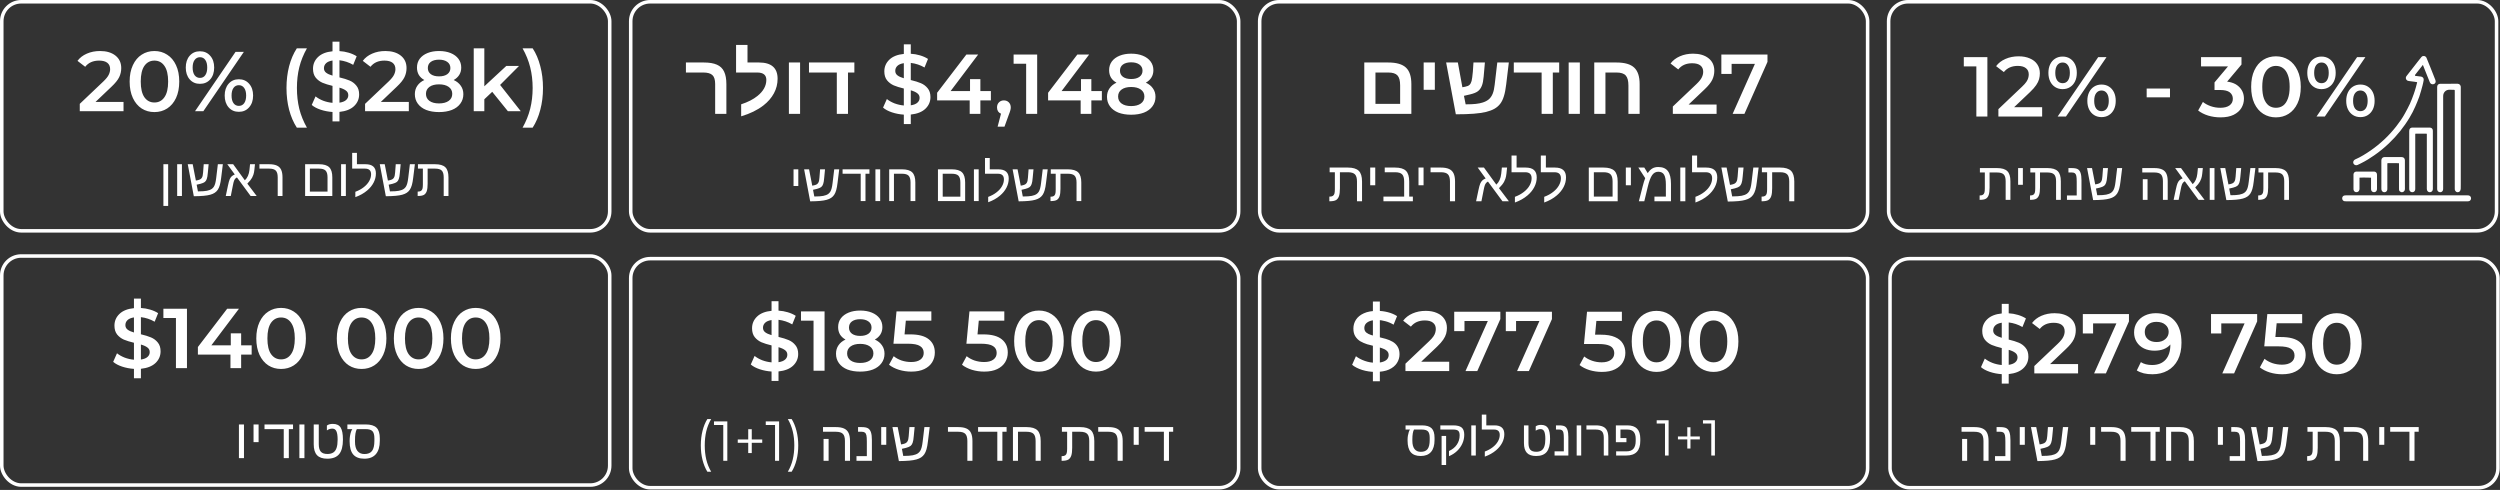
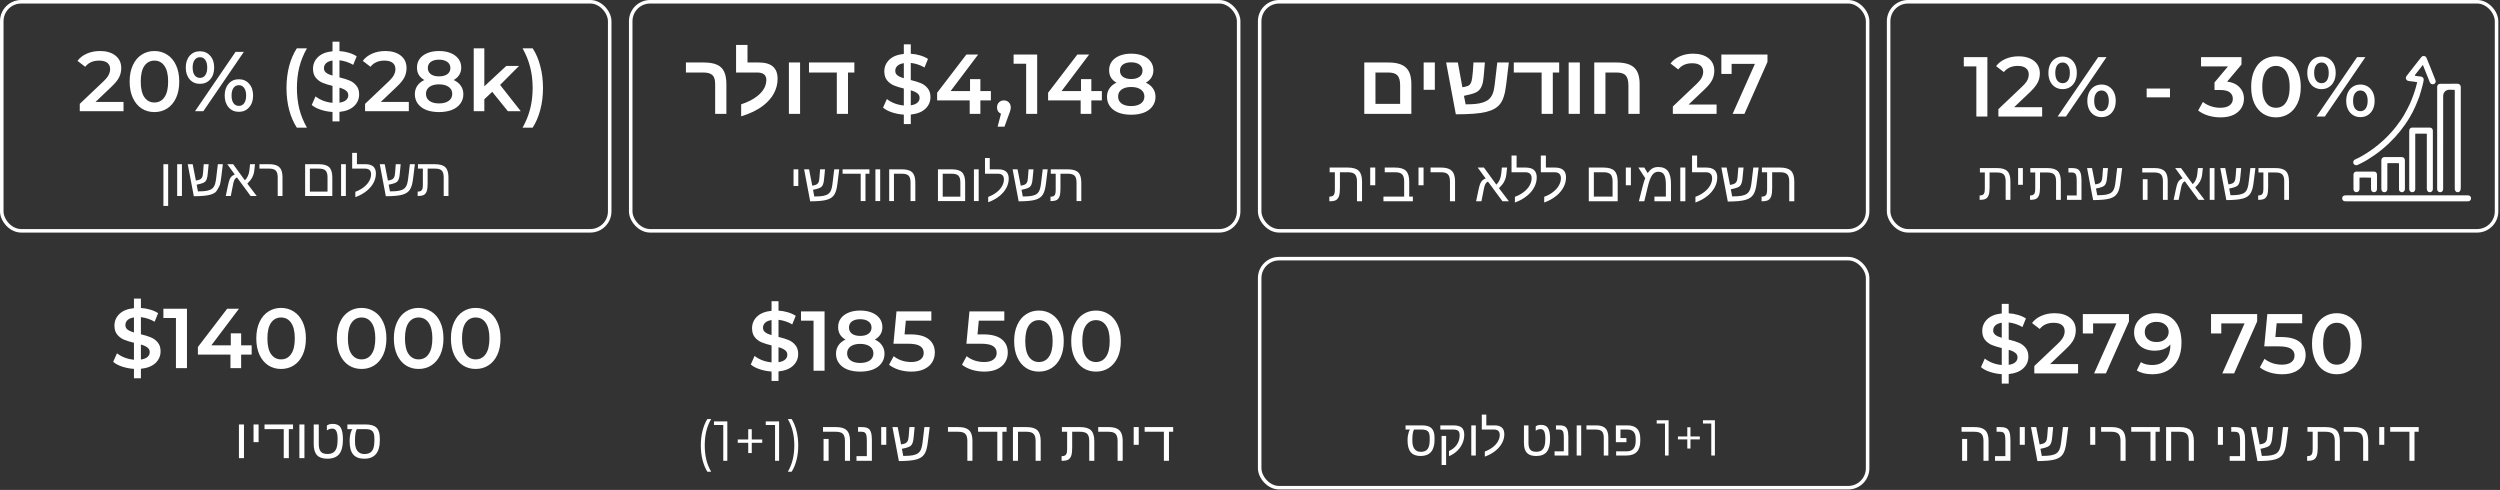
<svg xmlns="http://www.w3.org/2000/svg" width="944" height="185" viewBox="0 0 944 185" fill="none">
  <rect x="0" y="0" width="944" height="185" fill="#333333" stroke="none" />
-   <rect x="238.159" y="97.667" width="229.557" height="86.49" rx="7.338" stroke="white" stroke-width="1.334" />
  <rect x="475.654" y="97.667" width="229.557" height="86.49" rx="7.338" stroke="white" stroke-width="1.334" />
  <path d="M267.091 178.123C266.298 176.819 265.689 175.325 265.264 173.639C264.839 171.939 264.626 170.119 264.626 168.178C264.626 166.237 264.839 164.416 265.264 162.716C265.689 161.002 266.298 159.508 267.091 158.233H268.536C267.701 159.664 267.084 161.201 266.688 162.844C266.305 164.487 266.114 166.265 266.114 168.178C266.114 170.09 266.305 171.868 266.688 173.511C267.084 175.155 267.701 176.692 268.536 178.123H267.091ZM274.637 159.125V174H273.107V160.485H269.601V159.125H274.637ZM287.819 167.2H283.867V171.068H282.528V167.2H278.576V165.946H282.528V162.058H283.867V165.946H287.819V167.2ZM294.186 159.125V174H292.656V160.485H289.149V159.125H294.186ZM297.486 178.123C298.322 176.692 298.938 175.162 299.335 173.533C299.732 171.889 299.93 170.104 299.93 168.178C299.93 166.251 299.732 164.473 299.335 162.844C298.938 161.201 298.322 159.664 297.486 158.233H298.931C299.725 159.508 300.334 161.002 300.759 162.716C301.198 164.416 301.418 166.237 301.418 168.178C301.418 170.119 301.205 171.939 300.78 173.639C300.355 175.339 299.739 176.834 298.931 178.123H297.486ZM320.968 166.54V174H319.048V166.519C319.048 165.246 318.789 164.347 318.27 163.821C317.758 163.296 316.87 163.033 315.604 163.033H310.768V161.269H315.635C316.908 161.269 317.935 161.449 318.716 161.808C319.498 162.161 320.069 162.725 320.428 163.5C320.788 164.268 320.968 165.281 320.968 166.54ZM312.885 165.731V174H310.976V165.731H312.885ZM329.227 166.198V174H323.406V172.236H327.318V166.737C327.318 165.616 327.263 164.824 327.152 164.361C327.041 163.884 326.848 163.545 326.571 163.344C326.301 163.137 325.91 163.033 325.399 163.033H323.998V161.269H325.336C326.443 161.269 327.252 161.421 327.764 161.725C328.276 162.037 328.646 162.545 328.875 163.251C329.11 163.949 329.227 164.932 329.227 166.198ZM334.654 161.269V167.961H332.745V161.269H334.654ZM347.811 172.714C347.333 173.032 346.738 173.291 346.026 173.492C345.32 173.692 344.435 173.841 343.37 173.938C342.304 174.035 340.987 174.09 339.417 174.104L336.989 161.269H338.97L340.247 167.816L341.004 167.671C341.419 167.574 341.761 167.45 342.031 167.297C342.301 167.138 342.515 166.917 342.675 166.633C342.806 166.412 342.906 166.139 342.975 165.814C343.045 165.488 343.097 165.101 343.131 164.651L343.391 161.269H345.362L345.04 164.672C344.992 165.246 344.933 165.744 344.864 166.166C344.795 166.581 344.712 166.917 344.615 167.173C344.442 167.692 344.183 168.093 343.837 168.376C343.491 168.653 342.917 168.899 342.114 169.113L340.558 169.476L341.066 172.153H341.315C342.706 172.153 343.819 172.074 344.656 171.915C345.493 171.749 346.154 171.493 346.638 171.147C346.963 170.912 347.237 170.621 347.458 170.275C347.679 169.929 347.866 169.473 348.018 168.906C348.17 168.338 348.298 167.609 348.402 166.716L349.056 161.269H351.058L350.394 166.644C350.256 167.847 350.076 168.84 349.855 169.622C349.633 170.396 349.357 171.026 349.025 171.51C348.7 171.987 348.295 172.389 347.811 172.714ZM367.193 166.54V174H365.273V166.519C365.273 165.26 365.017 164.364 364.506 163.832C364.001 163.299 363.112 163.033 361.839 163.033H357.948V161.269H361.86C363.133 161.269 364.16 161.449 364.941 161.808C365.723 162.161 366.294 162.725 366.653 163.5C367.013 164.268 367.193 165.281 367.193 166.54ZM378.503 163.033V174H376.583V163.033H369.32V161.269H380.09V163.033H378.503ZM391.047 166.519C391.047 165.26 390.791 164.364 390.28 163.832C389.775 163.299 388.886 163.033 387.613 163.033H384.396V174H382.487V161.269H387.634C389.543 161.269 390.909 161.677 391.732 162.493C392.555 163.31 392.967 164.658 392.967 166.54V174H391.047V166.519ZM404.515 172.029C404.28 172.727 403.907 173.232 403.395 173.544C402.883 173.848 402.077 174 400.977 174H400.863V172.236H401.039C401.517 172.236 401.897 172.146 402.181 171.967C402.457 171.787 402.655 171.513 402.772 171.147C402.89 170.773 402.949 170.21 402.949 169.456V163.033H400.977V161.269H407.856C409.766 161.269 411.135 161.677 411.965 162.493C412.795 163.303 413.21 164.651 413.21 166.54V174H411.301V166.519C411.301 165.246 411.042 164.347 410.523 163.821C410.011 163.296 409.115 163.033 407.836 163.033H404.858V169.072C404.858 170.344 404.744 171.33 404.515 172.029ZM423.929 166.54V174H422.009V166.519C422.009 165.26 421.753 164.364 421.241 163.832C420.736 163.299 419.848 163.033 418.575 163.033H414.684V161.269H418.596C419.868 161.269 420.896 161.449 421.677 161.808C422.459 162.161 423.03 162.725 423.389 163.5C423.749 164.268 423.929 165.281 423.929 166.54ZM429.988 161.269V167.961H428.079V161.269H429.988ZM441.402 163.033V174H439.482V163.033H432.219V161.269H442.99V163.033H441.402Z" fill="white" />
  <path d="M301.394 133.66C301.394 135.389 300.753 136.862 299.472 138.079C298.213 139.274 296.377 140 293.965 140.256V143.843H291.339V140.288C289.759 140.182 288.265 139.894 286.856 139.424C285.447 138.954 284.326 138.356 283.494 137.631L284.935 134.396C285.725 135.037 286.685 135.581 287.817 136.03C288.948 136.457 290.122 136.723 291.339 136.83V130.426C289.823 130.063 288.553 129.668 287.528 129.241C286.525 128.793 285.682 128.152 284.999 127.32C284.316 126.466 283.974 125.345 283.974 123.958C283.974 122.228 284.604 120.755 285.863 119.539C287.123 118.322 288.948 117.596 291.339 117.361V113.743H293.965V117.297C295.16 117.361 296.324 117.564 297.455 117.905C298.608 118.247 299.611 118.695 300.465 119.25L299.152 122.485C297.53 121.545 295.801 120.969 293.965 120.755V127.224C295.502 127.587 296.772 127.982 297.775 128.408C298.8 128.835 299.654 129.476 300.337 130.33C301.041 131.162 301.394 132.272 301.394 133.66ZM288.105 123.765C288.105 124.47 288.382 125.036 288.937 125.463C289.492 125.889 290.293 126.252 291.339 126.551V120.851C290.25 121.022 289.439 121.364 288.905 121.876C288.372 122.388 288.105 123.018 288.105 123.765ZM293.965 136.766C295.096 136.595 295.929 136.264 296.462 135.773C297.017 135.282 297.295 134.674 297.295 133.948C297.295 133.222 297.007 132.646 296.43 132.219C295.854 131.771 295.032 131.397 293.965 131.098V136.766ZM311.357 117.585V140H307.194V121.076H302.455V117.585H311.357ZM330.341 128.216C331.515 128.75 332.412 129.476 333.031 130.394C333.671 131.29 333.991 132.347 333.991 133.564C333.991 134.93 333.607 136.126 332.839 137.15C332.092 138.175 331.024 138.965 329.637 139.52C328.249 140.054 326.637 140.32 324.801 140.32C322.965 140.32 321.354 140.054 319.966 139.52C318.6 138.965 317.543 138.175 316.796 137.15C316.049 136.126 315.675 134.93 315.675 133.564C315.675 132.347 315.985 131.29 316.604 130.394C317.223 129.476 318.109 128.75 319.262 128.216C318.365 127.725 317.671 127.085 317.18 126.295C316.711 125.484 316.476 124.555 316.476 123.509C316.476 122.25 316.817 121.15 317.5 120.211C318.205 119.272 319.187 118.546 320.446 118.034C321.706 117.521 323.158 117.265 324.801 117.265C326.466 117.265 327.929 117.521 329.188 118.034C330.448 118.546 331.43 119.272 332.134 120.211C332.839 121.15 333.191 122.25 333.191 123.509C333.191 124.555 332.945 125.473 332.454 126.263C331.963 127.053 331.259 127.704 330.341 128.216ZM324.801 120.531C323.499 120.531 322.464 120.809 321.695 121.364C320.948 121.919 320.575 122.698 320.575 123.701C320.575 124.662 320.948 125.43 321.695 126.007C322.464 126.562 323.499 126.839 324.801 126.839C326.125 126.839 327.171 126.562 327.939 126.007C328.708 125.43 329.092 124.662 329.092 123.701C329.092 122.698 328.697 121.919 327.907 121.364C327.139 120.809 326.104 120.531 324.801 120.531ZM324.801 137.054C326.338 137.054 327.555 136.734 328.452 136.094C329.348 135.453 329.797 134.567 329.797 133.436C329.797 132.326 329.348 131.451 328.452 130.81C327.555 130.17 326.338 129.849 324.801 129.849C323.264 129.849 322.058 130.17 321.183 130.81C320.308 131.451 319.87 132.326 319.87 133.436C319.87 134.567 320.308 135.453 321.183 136.094C322.058 136.734 323.264 137.054 324.801 137.054ZM343.705 126.263C346.864 126.263 349.202 126.882 350.718 128.12C352.233 129.337 352.991 131.002 352.991 133.116C352.991 134.461 352.66 135.677 351.999 136.766C351.337 137.855 350.344 138.719 349.021 139.36C347.697 140 346.064 140.32 344.121 140.32C342.52 140.32 340.972 140.096 339.478 139.648C337.984 139.178 336.724 138.538 335.7 137.727L337.461 134.493C338.293 135.176 339.286 135.72 340.439 136.126C341.613 136.51 342.819 136.702 344.057 136.702C345.53 136.702 346.683 136.403 347.516 135.805C348.369 135.186 348.796 134.343 348.796 133.276C348.796 132.123 348.337 131.258 347.419 130.682C346.523 130.084 344.975 129.785 342.776 129.785H337.365L338.518 117.585H351.678V121.076H342.04L341.56 126.263H343.705ZM371.255 126.263C374.414 126.263 376.752 126.882 378.267 128.12C379.783 129.337 380.541 131.002 380.541 133.116C380.541 134.461 380.21 135.677 379.548 136.766C378.886 137.855 377.894 138.719 376.57 139.36C375.247 140 373.614 140.32 371.671 140.32C370.07 140.32 368.522 140.096 367.028 139.648C365.533 139.178 364.274 138.538 363.249 137.727L365.01 134.493C365.843 135.176 366.836 135.72 367.988 136.126C369.163 136.51 370.369 136.702 371.607 136.702C373.08 136.702 374.233 136.403 375.065 135.805C375.919 135.186 376.346 134.343 376.346 133.276C376.346 132.123 375.887 131.258 374.969 130.682C374.073 130.084 372.525 129.785 370.326 129.785H364.914L366.067 117.585H379.228V121.076H369.59L369.109 126.263H371.255ZM392.292 140.32C390.499 140.32 388.898 139.872 387.489 138.976C386.08 138.058 384.97 136.734 384.159 135.005C383.348 133.254 382.942 131.184 382.942 128.793C382.942 126.402 383.348 124.342 384.159 122.613C384.97 120.862 386.08 119.539 387.489 118.642C388.898 117.724 390.499 117.265 392.292 117.265C394.085 117.265 395.687 117.724 397.095 118.642C398.526 119.539 399.646 120.862 400.458 122.613C401.269 124.342 401.675 126.402 401.675 128.793C401.675 131.184 401.269 133.254 400.458 135.005C399.646 136.734 398.526 138.058 397.095 138.976C395.687 139.872 394.085 140.32 392.292 140.32ZM392.292 136.702C393.893 136.702 395.153 136.04 396.071 134.717C397.01 133.393 397.48 131.419 397.48 128.793C397.48 126.167 397.01 124.192 396.071 122.869C395.153 121.545 393.893 120.883 392.292 120.883C390.713 120.883 389.453 121.545 388.514 122.869C387.596 124.192 387.137 126.167 387.137 128.793C387.137 131.419 387.596 133.393 388.514 134.717C389.453 136.04 390.713 136.702 392.292 136.702ZM413.838 140.32C412.045 140.32 410.444 139.872 409.035 138.976C407.626 138.058 406.516 136.734 405.704 135.005C404.893 133.254 404.488 131.184 404.488 128.793C404.488 126.402 404.893 124.342 405.704 122.613C406.516 120.862 407.626 119.539 409.035 118.642C410.444 117.724 412.045 117.265 413.838 117.265C415.631 117.265 417.232 117.724 418.641 118.642C420.071 119.539 421.192 120.862 422.003 122.613C422.815 124.342 423.22 126.402 423.22 128.793C423.22 131.184 422.815 133.254 422.003 135.005C421.192 136.734 420.071 138.058 418.641 138.976C417.232 139.872 415.631 140.32 413.838 140.32ZM413.838 136.702C415.439 136.702 416.698 136.04 417.616 134.717C418.556 133.393 419.025 131.419 419.025 128.793C419.025 126.167 418.556 124.192 417.616 122.869C416.698 121.545 415.439 120.883 413.838 120.883C412.258 120.883 410.999 121.545 410.059 122.869C409.141 124.192 408.682 126.167 408.682 128.793C408.682 131.419 409.141 133.393 410.059 134.717C410.999 136.04 412.258 136.702 413.838 136.702Z" fill="white" />
-   <rect x="0.667" y="96.667" width="229.557" height="86.49" rx="7.338" stroke="white" stroke-width="1.334" />
  <path d="M92.127 160.269V173H90.218V160.269H92.127ZM97.647 160.269V166.961H95.738V160.269H97.647ZM109.06 162.033V173H107.141V162.033H99.878V160.269H110.648V162.033H109.06ZM114.954 160.269V173H113.045V160.269H114.954ZM123.597 173.208C121.833 173.208 120.536 172.765 119.706 171.879C118.876 170.987 118.461 169.617 118.461 167.771V160.269H120.37V167.708C120.37 168.995 120.623 169.936 121.128 170.531C121.64 171.125 122.473 171.423 123.628 171.423C124.534 171.423 125.271 171.24 125.838 170.873C126.406 170.506 126.821 169.929 127.083 169.14C127.353 168.345 127.488 167.3 127.488 166.007C127.488 164.568 127.336 163.516 127.032 162.852C126.727 162.181 126.208 161.846 125.475 161.846C124.77 161.846 124.088 162.071 123.431 162.52V160.694C123.964 160.272 124.707 160.061 125.662 160.061C127.08 160.061 128.073 160.528 128.64 161.462C129.207 162.389 129.491 163.904 129.491 166.007C129.491 168.49 129.017 170.313 128.069 171.475C127.122 172.63 125.631 173.208 123.597 173.208ZM132.022 166.328C132.022 165.768 132.067 165.204 132.157 164.637C132.254 164.063 132.379 163.544 132.531 163.081C132.69 162.617 132.859 162.268 133.039 162.033H131.172V160.269H138.061C139.97 160.269 141.34 160.677 142.17 161.493C143 162.302 143.415 163.651 143.415 165.54V166.453C143.415 168.666 142.917 170.347 141.921 171.495C140.932 172.637 139.483 173.208 137.574 173.208C135.678 173.208 134.278 172.675 133.371 171.61C132.472 170.537 132.022 168.898 132.022 166.691V166.328ZM134.741 162.033C134.278 162.849 134.046 164.253 134.046 166.245V166.795C134.046 168.317 134.35 169.472 134.959 170.261C135.575 171.049 136.46 171.444 137.615 171.444C138.936 171.444 139.891 171.053 140.479 170.271C141.074 169.489 141.371 168.21 141.371 166.432V165.519C141.371 164.232 141.126 163.33 140.635 162.811C140.143 162.292 139.279 162.033 138.041 162.033H134.741Z" fill="white" />
  <path d="M60.635 132.66C60.635 134.389 59.995 135.862 58.714 137.079C57.454 138.274 55.618 139 53.206 139.256V142.843H50.58V139.288C49.001 139.181 47.506 138.893 46.097 138.424C44.688 137.954 43.568 137.356 42.735 136.63L44.176 133.396C44.966 134.037 45.926 134.581 47.058 135.029C48.189 135.456 49.364 135.723 50.58 135.83V129.426C49.065 129.063 47.794 128.668 46.77 128.241C45.766 127.793 44.923 127.152 44.24 126.32C43.557 125.466 43.215 124.345 43.215 122.957C43.215 121.228 43.845 119.755 45.105 118.538C46.364 117.321 48.189 116.596 50.58 116.361V112.742H53.206V116.297C54.401 116.361 55.565 116.564 56.696 116.905C57.849 117.247 58.852 117.695 59.706 118.25L58.394 121.484C56.771 120.545 55.042 119.969 53.206 119.755V126.223C54.743 126.586 56.013 126.981 57.017 127.408C58.041 127.835 58.895 128.476 59.578 129.33C60.283 130.162 60.635 131.272 60.635 132.66ZM47.346 122.765C47.346 123.47 47.624 124.035 48.179 124.462C48.734 124.889 49.534 125.252 50.58 125.551V119.851C49.492 120.022 48.68 120.364 48.147 120.876C47.613 121.388 47.346 122.018 47.346 122.765ZM53.206 135.766C54.337 135.595 55.17 135.264 55.704 134.773C56.259 134.282 56.536 133.674 56.536 132.948C56.536 132.222 56.248 131.646 55.672 131.219C55.095 130.77 54.273 130.397 53.206 130.098V135.766ZM70.598 116.585V139H66.435V120.075H61.696V116.585H70.598ZM95.026 133.909H91.055V139H87.021V133.909H74.725V131.027L85.772 116.585H90.223L79.816 130.386H87.149V125.871H91.055V130.386H95.026V133.909ZM106.128 139.32C104.335 139.32 102.734 138.872 101.325 137.975C99.916 137.057 98.806 135.734 97.995 134.005C97.184 132.254 96.778 130.183 96.778 127.793C96.778 125.402 97.184 123.342 97.995 121.612C98.806 119.862 99.916 118.538 101.325 117.642C102.734 116.724 104.335 116.265 106.128 116.265C107.921 116.265 109.522 116.724 110.931 117.642C112.362 118.538 113.482 119.862 114.294 121.612C115.105 123.342 115.51 125.402 115.51 127.793C115.51 130.183 115.105 132.254 114.294 134.005C113.482 135.734 112.362 137.057 110.931 137.975C109.522 138.872 107.921 139.32 106.128 139.32ZM106.128 135.702C107.729 135.702 108.989 135.04 109.907 133.716C110.846 132.393 111.316 130.418 111.316 127.793C111.316 125.167 110.846 123.192 109.907 121.869C108.989 120.545 107.729 119.883 106.128 119.883C104.548 119.883 103.289 120.545 102.35 121.869C101.432 123.192 100.973 125.167 100.973 127.793C100.973 130.418 101.432 132.393 102.35 133.716C103.289 135.04 104.548 135.702 106.128 135.702ZM136.524 139.32C134.73 139.32 133.129 138.872 131.72 137.975C130.311 137.057 129.201 135.734 128.39 134.005C127.579 132.254 127.173 130.183 127.173 127.793C127.173 125.402 127.579 123.342 128.39 121.612C129.201 119.862 130.311 118.538 131.72 117.642C133.129 116.724 134.73 116.265 136.524 116.265C138.317 116.265 139.918 116.724 141.327 117.642C142.757 118.538 143.878 119.862 144.689 121.612C145.5 123.342 145.906 125.402 145.906 127.793C145.906 130.183 145.5 132.254 144.689 134.005C143.878 135.734 142.757 137.057 141.327 137.975C139.918 138.872 138.317 139.32 136.524 139.32ZM136.524 135.702C138.125 135.702 139.384 135.04 140.302 133.716C141.241 132.393 141.711 130.418 141.711 127.793C141.711 125.167 141.241 123.192 140.302 121.869C139.384 120.545 138.125 119.883 136.524 119.883C134.944 119.883 133.684 120.545 132.745 121.869C131.827 123.192 131.368 125.167 131.368 127.793C131.368 130.418 131.827 132.393 132.745 133.716C133.684 135.04 134.944 135.702 136.524 135.702ZM158.069 139.32C156.276 139.32 154.675 138.872 153.266 137.975C151.857 137.057 150.747 135.734 149.936 134.005C149.125 132.254 148.719 130.183 148.719 127.793C148.719 125.402 149.125 123.342 149.936 121.612C150.747 119.862 151.857 118.538 153.266 117.642C154.675 116.724 156.276 116.265 158.069 116.265C159.862 116.265 161.463 116.724 162.872 117.642C164.303 118.538 165.423 119.862 166.235 121.612C167.046 123.342 167.451 125.402 167.451 127.793C167.451 130.183 167.046 132.254 166.235 134.005C165.423 135.734 164.303 137.057 162.872 137.975C161.463 138.872 159.862 139.32 158.069 139.32ZM158.069 135.702C159.67 135.702 160.93 135.04 161.848 133.716C162.787 132.393 163.257 130.418 163.257 127.793C163.257 125.167 162.787 123.192 161.848 121.869C160.93 120.545 159.67 119.883 158.069 119.883C156.489 119.883 155.23 120.545 154.291 121.869C153.373 123.192 152.914 125.167 152.914 127.793C152.914 130.418 153.373 132.393 154.291 133.716C155.23 135.04 156.489 135.702 158.069 135.702ZM179.615 139.32C177.822 139.32 176.221 138.872 174.812 137.975C173.403 137.057 172.293 135.734 171.481 134.005C170.67 132.254 170.265 130.183 170.265 127.793C170.265 125.402 170.67 123.342 171.481 121.612C172.293 119.862 173.403 118.538 174.812 117.642C176.221 116.724 177.822 116.265 179.615 116.265C181.408 116.265 183.009 116.724 184.418 117.642C185.848 118.538 186.969 119.862 187.78 121.612C188.592 123.342 188.997 125.402 188.997 127.793C188.997 130.183 188.592 132.254 187.78 134.005C186.969 135.734 185.848 137.057 184.418 137.975C183.009 138.872 181.408 139.32 179.615 139.32ZM179.615 135.702C181.216 135.702 182.475 135.04 183.393 133.716C184.333 132.393 184.802 130.418 184.802 127.793C184.802 125.167 184.333 123.192 183.393 121.869C182.475 120.545 181.216 119.883 179.615 119.883C178.035 119.883 176.776 120.545 175.836 121.869C174.918 123.192 174.459 125.167 174.459 127.793C174.459 130.418 174.918 132.393 175.836 133.716C176.776 135.04 178.035 135.702 179.615 135.702Z" fill="white" />
  <path d="M531.498 166.036C531.498 165.535 531.538 165.031 531.618 164.524C531.705 164.011 531.816 163.547 531.952 163.132C532.095 162.718 532.246 162.406 532.407 162.195H530.737V160.618H536.897C538.604 160.618 539.829 160.983 540.571 161.713C541.313 162.437 541.684 163.643 541.684 165.331V166.147C541.684 168.127 541.239 169.63 540.348 170.656C539.464 171.677 538.168 172.187 536.461 172.187C534.766 172.187 533.514 171.711 532.704 170.758C531.9 169.8 531.498 168.334 531.498 166.361V166.036ZM533.928 162.195C533.514 162.925 533.307 164.181 533.307 165.962V166.454C533.307 167.814 533.579 168.847 534.123 169.552C534.674 170.257 535.465 170.61 536.498 170.61C537.679 170.61 538.533 170.26 539.059 169.562C539.591 168.863 539.857 167.718 539.857 166.129V165.312C539.857 164.162 539.637 163.355 539.198 162.891C538.759 162.427 537.986 162.195 536.879 162.195H533.928ZM552.901 164.153C552.901 165.316 552.665 166.42 552.195 167.465C551.725 168.51 551.061 169.447 550.201 170.276C549.341 171.098 548.321 171.757 547.139 172.252V170.294C548.432 169.713 549.425 168.906 550.117 167.873C550.816 166.834 551.166 165.671 551.166 164.385C551.166 163.556 550.983 162.984 550.618 162.668C550.26 162.353 549.638 162.195 548.754 162.195H543.874V160.618H548.679C550.207 160.618 551.292 160.893 551.936 161.444C552.579 161.988 552.901 162.891 552.901 164.153ZM546.054 164.607V175.573H544.347V164.607H546.054ZM557.261 160.618V172.001H555.554V160.618H557.261ZM560.666 170.499C561.853 170.059 562.867 169.503 563.709 168.829C564.556 168.161 565.199 167.431 565.638 166.639C566.084 165.847 566.306 165.043 566.306 164.227C566.306 162.873 565.583 162.195 564.135 162.195H559.525V156.555H561.232V160.618H564.312C566.792 160.618 568.032 161.722 568.032 163.93C568.032 165.068 567.76 166.16 567.215 167.205C566.671 168.25 565.904 169.19 564.915 170.025C563.74 171.027 562.323 171.825 560.666 172.419V170.499ZM580.037 172.187C578.46 172.187 577.3 171.791 576.558 171C575.816 170.202 575.444 168.977 575.444 167.326V160.618H577.151V167.27C577.151 168.42 577.377 169.262 577.829 169.793C578.286 170.325 579.032 170.591 580.065 170.591C580.875 170.591 581.533 170.427 582.041 170.1C582.548 169.772 582.919 169.255 583.154 168.55C583.395 167.839 583.516 166.905 583.516 165.749C583.516 164.462 583.38 163.522 583.108 162.928C582.835 162.328 582.372 162.028 581.716 162.028C581.085 162.028 580.476 162.229 579.888 162.631V160.999C580.365 160.621 581.029 160.433 581.883 160.433C583.151 160.433 584.038 160.85 584.546 161.685C585.053 162.514 585.306 163.868 585.306 165.749C585.306 167.969 584.883 169.599 584.035 170.638C583.188 171.671 581.855 172.187 580.037 172.187ZM592.209 165.025V172.001H587.004V170.424H590.502V165.507C590.502 164.505 590.452 163.797 590.353 163.383C590.254 162.956 590.081 162.653 589.834 162.474C589.592 162.288 589.243 162.195 588.785 162.195H587.533V160.618H588.73C589.719 160.618 590.443 160.754 590.901 161.026C591.358 161.305 591.689 161.759 591.893 162.39C592.103 163.015 592.209 163.893 592.209 165.025ZM597.061 160.618V172.001H595.354V160.618H597.061ZM607.303 165.331V172.001H605.587V165.312C605.587 164.187 605.358 163.386 604.9 162.91C604.449 162.433 603.654 162.195 602.516 162.195H599.037V160.618H602.534C603.672 160.618 604.591 160.779 605.29 161.101C605.989 161.416 606.499 161.92 606.82 162.613C607.142 163.299 607.303 164.205 607.303 165.331ZM617.638 165.674C617.638 164.505 617.381 163.633 616.868 163.058C616.354 162.483 615.547 162.195 614.446 162.195H611.886V165.405H614.14V166.982H610.151V160.618H614.465C616.123 160.618 617.353 161.033 618.157 161.861C618.968 162.684 619.373 163.967 619.373 165.711V166.472C619.373 170.158 617.629 172.001 614.14 172.001H610.253V170.424H614.187C615.362 170.424 616.231 170.1 616.794 169.45C617.356 168.795 617.638 167.808 617.638 166.491V165.674ZM630.068 158.701V172.001H628.7V159.917H625.565V158.701H630.068ZM641.854 165.921H638.32V169.379H637.123V165.921H633.589V164.8H637.123V161.323H638.32V164.8H641.854V165.921ZM647.546 158.701V172.001H646.178V159.917H643.043V158.701H647.546Z" fill="white" />
-   <path d="M518.405 143.957V113.857H521.031V143.957H518.405ZM519.398 140.435C517.647 140.435 515.972 140.189 514.371 139.698C512.769 139.186 511.499 138.535 510.56 137.745L512.001 134.511C512.898 135.215 514.008 135.803 515.331 136.272C516.655 136.742 518.01 136.977 519.398 136.977C520.572 136.977 521.522 136.849 522.248 136.592C522.974 136.336 523.507 135.995 523.849 135.568C524.19 135.119 524.361 134.618 524.361 134.063C524.361 133.38 524.116 132.835 523.625 132.43C523.134 132.003 522.493 131.672 521.703 131.437C520.935 131.181 520.07 130.946 519.11 130.732C518.17 130.519 517.22 130.273 516.26 129.996C515.321 129.697 514.456 129.324 513.666 128.875C512.898 128.406 512.268 127.786 511.777 127.018C511.286 126.249 511.04 125.267 511.04 124.072C511.04 122.855 511.361 121.745 512.001 120.742C512.663 119.717 513.655 118.906 514.979 118.308C516.324 117.689 518.021 117.38 520.07 117.38C521.415 117.38 522.749 117.55 524.073 117.892C525.397 118.233 526.549 118.724 527.531 119.365L526.218 122.599C525.215 122.001 524.18 121.564 523.112 121.286C522.045 120.987 521.02 120.838 520.038 120.838C518.886 120.838 517.946 120.977 517.22 121.254C516.516 121.532 515.993 121.895 515.651 122.343C515.331 122.791 515.171 123.303 515.171 123.88C515.171 124.563 515.406 125.118 515.876 125.545C516.367 125.951 516.996 126.271 517.765 126.506C518.555 126.74 519.43 126.975 520.391 127.21C521.351 127.424 522.301 127.669 523.24 127.947C524.201 128.224 525.066 128.587 525.834 129.035C526.624 129.484 527.254 130.092 527.723 130.861C528.214 131.629 528.46 132.6 528.46 133.775C528.46 134.97 528.129 136.08 527.467 137.105C526.827 138.108 525.834 138.919 524.489 139.538C523.144 140.136 521.447 140.435 519.398 140.435ZM530.698 140.115V137.329L539.6 128.875C540.348 128.171 540.903 127.552 541.266 127.018C541.628 126.484 541.863 125.993 541.97 125.545C542.098 125.075 542.162 124.638 542.162 124.232C542.162 123.207 541.81 122.418 541.105 121.863C540.401 121.286 539.366 120.998 537.999 120.998C536.911 120.998 535.918 121.19 535.021 121.574C534.146 121.959 533.388 122.546 532.748 123.336L529.834 121.094C530.709 119.92 531.883 119.013 533.356 118.372C534.851 117.71 536.516 117.38 538.352 117.38C539.974 117.38 541.383 117.646 542.578 118.18C543.795 118.692 544.724 119.429 545.364 120.39C546.026 121.35 546.357 122.492 546.357 123.816C546.357 124.542 546.261 125.267 546.069 125.993C545.877 126.698 545.514 127.445 544.98 128.235C544.446 129.025 543.667 129.911 542.642 130.893L534.989 138.161L534.125 136.592H547.222V140.115H530.698ZM553.371 140.115L562.625 119.365L563.714 121.222H551.001L552.986 119.205V125.033H549.112V117.7H566.531V120.486L557.822 140.115H553.371ZM572.852 140.115L582.107 119.365L583.195 121.222H570.483L572.468 119.205V125.033H568.594V117.7H586.013V120.486L577.303 140.115H572.852ZM604.866 140.435C603.287 140.435 601.739 140.211 600.223 139.763C598.729 139.293 597.469 138.652 596.445 137.841L598.206 134.607C599.017 135.269 599.999 135.803 601.152 136.208C602.326 136.614 603.543 136.817 604.802 136.817C606.275 136.817 607.428 136.507 608.261 135.888C609.115 135.269 609.541 134.436 609.541 133.39C609.541 132.686 609.36 132.067 608.997 131.533C608.656 130.999 608.036 130.594 607.14 130.316C606.265 130.039 605.058 129.9 603.521 129.9H598.11L599.263 117.7H612.423V121.19H600.8L602.977 119.205L602.113 128.331L599.935 126.378H604.45C606.67 126.378 608.453 126.676 609.798 127.274C611.164 127.851 612.157 128.662 612.776 129.708C613.416 130.732 613.736 131.907 613.736 133.23C613.736 134.532 613.416 135.728 612.776 136.817C612.135 137.905 611.153 138.781 609.83 139.442C608.527 140.104 606.873 140.435 604.866 140.435ZM625.488 140.435C623.716 140.435 622.115 139.987 620.684 139.09C619.275 138.193 618.165 136.891 617.354 135.183C616.543 133.454 616.137 131.362 616.137 128.907C616.137 126.452 616.543 124.371 617.354 122.663C618.165 120.934 619.275 119.621 620.684 118.724C622.115 117.828 623.716 117.38 625.488 117.38C627.281 117.38 628.882 117.828 630.291 118.724C631.7 119.621 632.81 120.934 633.621 122.663C634.454 124.371 634.87 126.452 634.87 128.907C634.87 131.362 634.454 133.454 633.621 135.183C632.81 136.891 631.7 138.193 630.291 139.09C628.882 139.987 627.281 140.435 625.488 140.435ZM625.488 136.817C626.534 136.817 627.441 136.539 628.209 135.984C628.978 135.408 629.576 134.532 630.003 133.358C630.451 132.184 630.675 130.7 630.675 128.907C630.675 127.093 630.451 125.609 630.003 124.456C629.576 123.282 628.978 122.418 628.209 121.863C627.441 121.286 626.534 120.998 625.488 120.998C624.484 120.998 623.588 121.286 622.798 121.863C622.029 122.418 621.421 123.282 620.973 124.456C620.546 125.609 620.332 127.093 620.332 128.907C620.332 130.7 620.546 132.184 620.973 133.358C621.421 134.532 622.029 135.408 622.798 135.984C623.588 136.539 624.484 136.817 625.488 136.817ZM647.033 140.435C645.261 140.435 643.66 139.987 642.23 139.09C640.821 138.193 639.711 136.891 638.9 135.183C638.089 133.454 637.683 131.362 637.683 128.907C637.683 126.452 638.089 124.371 638.9 122.663C639.711 120.934 640.821 119.621 642.23 118.724C643.66 117.828 645.261 117.38 647.033 117.38C648.826 117.38 650.428 117.828 651.837 118.724C653.245 119.621 654.356 120.934 655.167 122.663C655.999 124.371 656.416 126.452 656.416 128.907C656.416 131.362 655.999 133.454 655.167 135.183C654.356 136.891 653.245 138.193 651.837 139.09C650.428 139.987 648.826 140.435 647.033 140.435ZM647.033 136.817C648.079 136.817 648.987 136.539 649.755 135.984C650.524 135.408 651.121 134.532 651.548 133.358C651.997 132.184 652.221 130.7 652.221 128.907C652.221 127.093 651.997 125.609 651.548 124.456C651.121 123.282 650.524 122.418 649.755 121.863C648.987 121.286 648.079 120.998 647.033 120.998C646.03 120.998 645.133 121.286 644.343 121.863C643.575 122.418 642.967 123.282 642.518 124.456C642.091 125.609 641.878 127.093 641.878 128.907C641.878 130.7 642.091 132.184 642.518 133.358C642.967 134.532 643.575 135.408 644.343 135.984C645.133 136.539 646.03 136.817 647.033 136.817Z" fill="white" />
  <rect x="713.144" y="0.667" width="229.557" height="86.49" rx="7.338" stroke="white" stroke-width="1.334" />
  <rect x="238.158" y="0.667" width="229.557" height="86.49" rx="7.338" stroke="white" stroke-width="1.334" />
  <rect x="475.653" y="0.667" width="229.557" height="86.49" rx="7.338" stroke="white" stroke-width="1.334" />
  <rect x="0.667" y="0.667" width="229.557" height="86.49" rx="7.338" stroke="white" stroke-width="1.334" />
-   <path d="M63.498 62.01V77.762H61.7V62.01H63.498ZM68.697 62.01V74H66.899V62.01H68.697ZM81.088 72.788C80.639 73.088 80.079 73.332 79.407 73.521C78.743 73.71 77.909 73.85 76.906 73.941C75.903 74.033 74.662 74.085 73.183 74.098L70.896 62.01H72.762L73.964 68.176L74.678 68.039C75.069 67.948 75.391 67.831 75.645 67.687C75.899 67.537 76.101 67.329 76.251 67.062C76.375 66.853 76.469 66.596 76.534 66.29C76.6 65.984 76.648 65.619 76.681 65.195L76.925 62.01H78.782L78.479 65.215C78.434 65.756 78.378 66.225 78.313 66.622C78.248 67.013 78.17 67.329 78.079 67.57C77.916 68.058 77.671 68.436 77.346 68.704C77.02 68.964 76.479 69.195 75.723 69.397L74.258 69.739L74.736 72.261H74.971C76.28 72.261 77.329 72.186 78.118 72.036C78.906 71.879 79.528 71.638 79.984 71.313C80.29 71.091 80.548 70.817 80.756 70.492C80.965 70.166 81.14 69.736 81.284 69.202C81.427 68.668 81.548 67.98 81.645 67.14L82.261 62.01H84.147L83.522 67.072C83.391 68.205 83.222 69.14 83.013 69.876C82.805 70.606 82.544 71.199 82.232 71.655C81.925 72.104 81.544 72.482 81.088 72.788ZM87.929 70.062L87.147 74H85.251L86.072 70.101C86.307 68.98 86.522 68.192 86.717 67.736C86.912 67.273 87.157 66.899 87.45 66.612C87.75 66.326 88.15 66.081 88.652 65.879L85.828 62.01H88.046L92.453 68.078C92.942 67.622 93.33 67.072 93.616 66.427C93.909 65.775 94.102 65.029 94.193 64.189L94.418 62.01H96.274L96.049 64.15C95.978 64.866 95.847 65.495 95.659 66.036C95.528 66.407 95.372 66.762 95.19 67.101C95.007 67.433 94.773 67.778 94.486 68.137C94.206 68.495 93.841 68.896 93.391 69.339L96.919 74H94.632L89.473 66.993C88.952 67.247 88.58 67.687 88.359 68.313C88.294 68.475 88.225 68.704 88.154 68.997C88.088 69.29 88.013 69.645 87.929 70.062ZM106.672 66.974V74H104.864V66.954C104.864 65.769 104.623 64.925 104.141 64.423C103.665 63.922 102.828 63.671 101.629 63.671H97.965V62.01H101.649C102.848 62.01 103.815 62.179 104.551 62.518C105.287 62.85 105.825 63.381 106.164 64.111C106.502 64.834 106.672 65.788 106.672 66.974ZM125.483 66.974V74H115.213V62.01H120.46C122.258 62.01 123.545 62.394 124.32 63.163C125.096 63.931 125.483 65.202 125.483 66.974ZM117.011 72.339H123.675V66.954C123.675 65.769 123.434 64.925 122.952 64.423C122.477 63.922 121.64 63.671 120.441 63.671H117.011V72.339ZM130.594 62.01V74H128.796V62.01H130.594ZM134.18 72.417C135.431 71.954 136.5 71.368 137.386 70.658C138.278 69.954 138.956 69.186 139.418 68.352C139.887 67.518 140.122 66.671 140.122 65.811C140.122 64.384 139.36 63.671 137.835 63.671H132.979V57.729H134.777V62.01H138.021C140.633 62.01 141.94 63.172 141.94 65.498C141.94 66.697 141.653 67.847 141.08 68.948C140.506 70.049 139.698 71.039 138.656 71.918C137.418 72.974 135.926 73.814 134.18 74.44V72.417ZM153.598 72.788C153.148 73.088 152.588 73.332 151.917 73.521C151.252 73.71 150.419 73.85 149.415 73.941C148.412 74.033 147.171 74.085 145.692 74.098L143.405 62.01H145.272L146.474 68.176L147.187 68.039C147.578 67.948 147.901 67.831 148.155 67.687C148.409 67.537 148.611 67.329 148.761 67.062C148.884 66.853 148.979 66.596 149.044 66.29C149.109 65.984 149.158 65.619 149.191 65.195L149.435 62.01H151.292L150.989 65.215C150.943 65.756 150.888 66.225 150.822 66.622C150.757 67.013 150.679 67.329 150.588 67.57C150.425 68.058 150.181 68.436 149.855 68.704C149.529 68.964 148.989 69.195 148.233 69.397L146.767 69.739L147.246 72.261H147.48C148.79 72.261 149.839 72.186 150.627 72.036C151.415 71.879 152.037 71.638 152.494 71.313C152.8 71.091 153.057 70.817 153.266 70.492C153.474 70.166 153.65 69.736 153.793 69.202C153.937 68.668 154.057 67.98 154.155 67.14L154.77 62.01H156.656L156.031 67.072C155.901 68.205 155.731 69.14 155.523 69.876C155.314 70.606 155.054 71.199 154.741 71.655C154.435 72.104 154.054 72.482 153.598 72.788ZM161.152 72.143C160.93 72.801 160.578 73.277 160.096 73.57C159.614 73.857 158.855 74 157.819 74H157.712V72.339H157.878C158.327 72.339 158.686 72.254 158.953 72.085C159.213 71.915 159.399 71.658 159.51 71.313C159.621 70.961 159.676 70.43 159.676 69.72V63.671H157.819V62.01H164.298C166.096 62.01 167.386 62.394 168.168 63.163C168.95 63.925 169.341 65.195 169.341 66.974V74H167.543V66.954C167.543 65.756 167.298 64.909 166.81 64.413C166.328 63.918 165.484 63.671 164.279 63.671H161.474V69.358C161.474 70.557 161.367 71.485 161.152 72.143Z" fill="white" />
+   <path d="M63.498 62.01V77.762H61.7V62.01H63.498ZM68.697 62.01V74H66.899V62.01H68.697ZM81.088 72.788C80.639 73.088 80.079 73.332 79.407 73.521C78.743 73.71 77.909 73.85 76.906 73.941C75.903 74.033 74.662 74.085 73.183 74.098L70.896 62.01H72.762L73.964 68.176L74.678 68.039C75.069 67.948 75.391 67.831 75.645 67.687C75.899 67.537 76.101 67.329 76.251 67.062C76.375 66.853 76.469 66.596 76.534 66.29C76.6 65.984 76.648 65.619 76.681 65.195L76.925 62.01H78.782L78.479 65.215C78.434 65.756 78.378 66.225 78.313 66.622C78.248 67.013 78.17 67.329 78.079 67.57C77.916 68.058 77.671 68.436 77.346 68.704C77.02 68.964 76.479 69.195 75.723 69.397L74.258 69.739L74.736 72.261H74.971C76.28 72.261 77.329 72.186 78.118 72.036C78.906 71.879 79.528 71.638 79.984 71.313C80.29 71.091 80.548 70.817 80.756 70.492C80.965 70.166 81.14 69.736 81.284 69.202C81.427 68.668 81.548 67.98 81.645 67.14L82.261 62.01H84.147L83.522 67.072C83.391 68.205 83.222 69.14 83.013 69.876C81.925 72.104 81.544 72.482 81.088 72.788ZM87.929 70.062L87.147 74H85.251L86.072 70.101C86.307 68.98 86.522 68.192 86.717 67.736C86.912 67.273 87.157 66.899 87.45 66.612C87.75 66.326 88.15 66.081 88.652 65.879L85.828 62.01H88.046L92.453 68.078C92.942 67.622 93.33 67.072 93.616 66.427C93.909 65.775 94.102 65.029 94.193 64.189L94.418 62.01H96.274L96.049 64.15C95.978 64.866 95.847 65.495 95.659 66.036C95.528 66.407 95.372 66.762 95.19 67.101C95.007 67.433 94.773 67.778 94.486 68.137C94.206 68.495 93.841 68.896 93.391 69.339L96.919 74H94.632L89.473 66.993C88.952 67.247 88.58 67.687 88.359 68.313C88.294 68.475 88.225 68.704 88.154 68.997C88.088 69.29 88.013 69.645 87.929 70.062ZM106.672 66.974V74H104.864V66.954C104.864 65.769 104.623 64.925 104.141 64.423C103.665 63.922 102.828 63.671 101.629 63.671H97.965V62.01H101.649C102.848 62.01 103.815 62.179 104.551 62.518C105.287 62.85 105.825 63.381 106.164 64.111C106.502 64.834 106.672 65.788 106.672 66.974ZM125.483 66.974V74H115.213V62.01H120.46C122.258 62.01 123.545 62.394 124.32 63.163C125.096 63.931 125.483 65.202 125.483 66.974ZM117.011 72.339H123.675V66.954C123.675 65.769 123.434 64.925 122.952 64.423C122.477 63.922 121.64 63.671 120.441 63.671H117.011V72.339ZM130.594 62.01V74H128.796V62.01H130.594ZM134.18 72.417C135.431 71.954 136.5 71.368 137.386 70.658C138.278 69.954 138.956 69.186 139.418 68.352C139.887 67.518 140.122 66.671 140.122 65.811C140.122 64.384 139.36 63.671 137.835 63.671H132.979V57.729H134.777V62.01H138.021C140.633 62.01 141.94 63.172 141.94 65.498C141.94 66.697 141.653 67.847 141.08 68.948C140.506 70.049 139.698 71.039 138.656 71.918C137.418 72.974 135.926 73.814 134.18 74.44V72.417ZM153.598 72.788C153.148 73.088 152.588 73.332 151.917 73.521C151.252 73.71 150.419 73.85 149.415 73.941C148.412 74.033 147.171 74.085 145.692 74.098L143.405 62.01H145.272L146.474 68.176L147.187 68.039C147.578 67.948 147.901 67.831 148.155 67.687C148.409 67.537 148.611 67.329 148.761 67.062C148.884 66.853 148.979 66.596 149.044 66.29C149.109 65.984 149.158 65.619 149.191 65.195L149.435 62.01H151.292L150.989 65.215C150.943 65.756 150.888 66.225 150.822 66.622C150.757 67.013 150.679 67.329 150.588 67.57C150.425 68.058 150.181 68.436 149.855 68.704C149.529 68.964 148.989 69.195 148.233 69.397L146.767 69.739L147.246 72.261H147.48C148.79 72.261 149.839 72.186 150.627 72.036C151.415 71.879 152.037 71.638 152.494 71.313C152.8 71.091 153.057 70.817 153.266 70.492C153.474 70.166 153.65 69.736 153.793 69.202C153.937 68.668 154.057 67.98 154.155 67.14L154.77 62.01H156.656L156.031 67.072C155.901 68.205 155.731 69.14 155.523 69.876C155.314 70.606 155.054 71.199 154.741 71.655C154.435 72.104 154.054 72.482 153.598 72.788ZM161.152 72.143C160.93 72.801 160.578 73.277 160.096 73.57C159.614 73.857 158.855 74 157.819 74H157.712V72.339H157.878C158.327 72.339 158.686 72.254 158.953 72.085C159.213 71.915 159.399 71.658 159.51 71.313C159.621 70.961 159.676 70.43 159.676 69.72V63.671H157.819V62.01H164.298C166.096 62.01 167.386 62.394 168.168 63.163C168.95 63.925 169.341 65.195 169.341 66.974V74H167.543V66.954C167.543 65.756 167.298 64.909 166.81 64.413C166.328 63.918 165.484 63.671 164.279 63.671H161.474V69.358C161.474 70.557 161.367 71.485 161.152 72.143Z" fill="white" />
  <path d="M46.644 38.478V42H30.121V39.214L39.023 30.761C40.026 29.8 40.699 28.967 41.04 28.263C41.403 27.537 41.584 26.822 41.584 26.117C41.584 25.071 41.232 24.271 40.528 23.716C39.823 23.161 38.788 22.883 37.422 22.883C35.137 22.883 33.387 23.662 32.17 25.221L29.256 22.979C30.131 21.805 31.305 20.898 32.779 20.258C34.273 19.596 35.938 19.265 37.774 19.265C40.208 19.265 42.15 19.841 43.602 20.994C45.053 22.147 45.779 23.716 45.779 25.701C45.779 26.918 45.523 28.06 45.011 29.127C44.498 30.195 43.516 31.412 42.065 32.778L36.077 38.478H46.644ZM58.303 42.32C56.51 42.32 54.909 41.872 53.5 40.975C52.091 40.057 50.981 38.734 50.169 37.005C49.358 35.254 48.953 33.183 48.953 30.793C48.953 28.402 49.358 26.341 50.169 24.612C50.981 22.862 52.091 21.538 53.5 20.642C54.909 19.724 56.51 19.265 58.303 19.265C60.096 19.265 61.697 19.724 63.106 20.642C64.536 21.538 65.657 22.862 66.468 24.612C67.279 26.341 67.685 28.402 67.685 30.793C67.685 33.183 67.279 35.254 66.468 37.005C65.657 38.734 64.536 40.057 63.106 40.975C61.697 41.872 60.096 42.32 58.303 42.32ZM58.303 38.702C59.904 38.702 61.163 38.04 62.081 36.717C63.021 35.393 63.49 33.418 63.49 30.793C63.49 28.167 63.021 26.192 62.081 24.869C61.163 23.545 59.904 22.883 58.303 22.883C56.723 22.883 55.464 23.545 54.524 24.869C53.606 26.192 53.147 28.167 53.147 30.793C53.147 33.418 53.606 35.393 54.524 36.717C55.464 38.04 56.723 38.702 58.303 38.702ZM75.494 31.657C73.892 31.657 72.601 31.091 71.619 29.96C70.637 28.828 70.146 27.345 70.146 25.509C70.146 23.673 70.637 22.189 71.619 21.058C72.601 19.927 73.892 19.361 75.494 19.361C77.095 19.361 78.386 19.927 79.368 21.058C80.371 22.168 80.873 23.652 80.873 25.509C80.873 27.366 80.371 28.86 79.368 29.992C78.386 31.102 77.095 31.657 75.494 31.657ZM88.943 19.585H92.081L76.775 42H73.636L88.943 19.585ZM75.494 29.416C76.369 29.416 77.041 29.074 77.511 28.391C78.002 27.708 78.247 26.747 78.247 25.509C78.247 24.271 78.002 23.31 77.511 22.627C77.041 21.944 76.369 21.602 75.494 21.602C74.661 21.602 73.989 21.955 73.476 22.659C72.985 23.342 72.74 24.292 72.74 25.509C72.74 26.726 72.985 27.686 73.476 28.391C73.989 29.074 74.661 29.416 75.494 29.416ZM90.191 42.224C88.59 42.224 87.299 41.658 86.317 40.527C85.335 39.396 84.844 37.912 84.844 36.076C84.844 34.24 85.335 32.757 86.317 31.625C87.299 30.494 88.59 29.928 90.191 29.928C91.793 29.928 93.084 30.494 94.066 31.625C95.069 32.757 95.571 34.24 95.571 36.076C95.571 37.912 95.069 39.396 94.066 40.527C93.084 41.658 91.793 42.224 90.191 42.224ZM90.191 39.983C91.045 39.983 91.718 39.641 92.209 38.958C92.7 38.254 92.945 37.293 92.945 36.076C92.945 34.859 92.7 33.909 92.209 33.226C91.718 32.522 91.045 32.169 90.191 32.169C89.338 32.169 88.665 32.511 88.174 33.194C87.683 33.877 87.438 34.838 87.438 36.076C87.438 37.314 87.683 38.275 88.174 38.958C88.665 39.641 89.338 39.983 90.191 39.983ZM112.085 48.212C110.826 46.27 109.854 44.017 109.171 41.456C108.509 38.894 108.178 36.151 108.178 33.226C108.178 30.302 108.509 27.558 109.171 24.997C109.854 22.414 110.826 20.161 112.085 18.24H115.896C114.593 20.546 113.633 22.926 113.014 25.381C112.416 27.814 112.117 30.43 112.117 33.226C112.117 36.023 112.416 38.648 113.014 41.103C113.633 43.537 114.593 45.907 115.896 48.212H112.085ZM135.611 35.66C135.611 37.389 134.97 38.862 133.689 40.079C132.43 41.274 130.594 42 128.182 42.256V45.843H125.556V42.288C123.976 42.181 122.482 41.893 121.073 41.424C119.664 40.954 118.543 40.356 117.711 39.63L119.152 36.396C119.941 37.037 120.902 37.581 122.033 38.029C123.165 38.456 124.339 38.723 125.556 38.83V32.426C124.04 32.063 122.77 31.668 121.745 31.241C120.742 30.793 119.899 30.152 119.216 29.32C118.532 28.466 118.191 27.345 118.191 25.957C118.191 24.228 118.821 22.755 120.08 21.538C121.34 20.322 123.165 19.596 125.556 19.361V15.742H128.182V19.297C129.377 19.361 130.541 19.564 131.672 19.905C132.825 20.247 133.828 20.695 134.682 21.25L133.369 24.484C131.747 23.545 130.017 22.969 128.182 22.755V29.224C129.719 29.586 130.989 29.981 131.992 30.408C133.017 30.835 133.871 31.476 134.554 32.33C135.258 33.162 135.611 34.272 135.611 35.66ZM122.322 25.765C122.322 26.47 122.599 27.035 123.154 27.462C123.709 27.889 124.51 28.252 125.556 28.551V22.851C124.467 23.022 123.656 23.363 123.122 23.876C122.589 24.388 122.322 25.018 122.322 25.765ZM128.182 38.766C129.313 38.595 130.146 38.264 130.679 37.773C131.234 37.282 131.512 36.674 131.512 35.948C131.512 35.222 131.224 34.646 130.647 34.219C130.071 33.77 129.249 33.397 128.182 33.098V38.766ZM154.372 38.478V42H137.849V39.214L146.751 30.761C147.754 29.8 148.427 28.967 148.768 28.263C149.131 27.537 149.313 26.822 149.313 26.117C149.313 25.071 148.96 24.271 148.256 23.716C147.552 23.161 146.516 22.883 145.15 22.883C142.866 22.883 141.115 23.662 139.898 25.221L136.984 22.979C137.86 21.805 139.034 20.898 140.507 20.258C142.001 19.596 143.666 19.265 145.502 19.265C147.936 19.265 149.878 19.841 151.33 20.994C152.782 22.147 153.508 23.716 153.508 25.701C153.508 26.918 153.251 28.06 152.739 29.127C152.227 30.195 151.245 31.412 149.793 32.778L143.805 38.478H154.372ZM171.312 30.216C172.487 30.75 173.383 31.476 174.002 32.394C174.643 33.29 174.963 34.347 174.963 35.564C174.963 36.93 174.579 38.125 173.81 39.15C173.063 40.175 171.996 40.965 170.608 41.52C169.22 42.053 167.609 42.32 165.773 42.32C163.937 42.32 162.325 42.053 160.938 41.52C159.571 40.965 158.515 40.175 157.767 39.15C157.02 38.125 156.647 36.93 156.647 35.564C156.647 34.347 156.956 33.29 157.575 32.394C158.194 31.476 159.08 30.75 160.233 30.216C159.336 29.725 158.643 29.085 158.152 28.295C157.682 27.484 157.447 26.555 157.447 25.509C157.447 24.25 157.789 23.15 158.472 22.211C159.176 21.271 160.158 20.546 161.418 20.033C162.677 19.521 164.129 19.265 165.773 19.265C167.438 19.265 168.9 19.521 170.16 20.033C171.419 20.546 172.401 21.271 173.106 22.211C173.81 23.15 174.162 24.25 174.162 25.509C174.162 26.555 173.917 27.473 173.426 28.263C172.935 29.053 172.23 29.704 171.312 30.216ZM165.773 22.531C164.471 22.531 163.435 22.808 162.667 23.363C161.919 23.919 161.546 24.698 161.546 25.701C161.546 26.662 161.919 27.43 162.667 28.007C163.435 28.562 164.471 28.839 165.773 28.839C167.096 28.839 168.142 28.562 168.911 28.007C169.679 27.43 170.064 26.662 170.064 25.701C170.064 24.698 169.669 23.919 168.879 23.363C168.11 22.808 167.075 22.531 165.773 22.531ZM165.773 39.054C167.31 39.054 168.527 38.734 169.423 38.093C170.32 37.453 170.768 36.567 170.768 35.436C170.768 34.325 170.32 33.45 169.423 32.81C168.527 32.169 167.31 31.849 165.773 31.849C164.236 31.849 163.03 32.169 162.154 32.81C161.279 33.45 160.841 34.325 160.841 35.436C160.841 36.567 161.279 37.453 162.154 38.093C163.03 38.734 164.236 39.054 165.773 39.054ZM185.861 34.667L182.883 37.485V42H178.881V18.24H182.883V32.586L191.177 24.901H195.98L188.839 32.073L196.652 42H191.785L185.861 34.667ZM197.317 48.212C198.619 45.907 199.579 43.526 200.199 41.071C200.818 38.616 201.127 36.001 201.127 33.226C201.127 30.451 200.818 27.836 200.199 25.381C199.579 22.926 198.619 20.546 197.317 18.24H201.127C202.387 20.14 203.347 22.381 204.009 24.965C204.692 27.526 205.034 30.28 205.034 33.226C205.034 36.172 204.692 38.926 204.009 41.488C203.347 44.028 202.387 46.27 201.127 48.212H197.317Z" fill="white" />
  <path d="M750.943 73.601C750.722 74.259 750.37 74.735 749.888 75.028C749.406 75.314 748.647 75.458 747.611 75.458H747.503V73.796H747.669C748.119 73.796 748.477 73.712 748.744 73.542C749.005 73.373 749.191 73.116 749.301 72.77C749.412 72.419 749.468 71.888 749.468 71.178V65.129H747.611V63.467H754.09C755.888 63.467 757.178 63.852 757.96 64.62C758.741 65.383 759.132 66.653 759.132 68.432V75.458H757.334V68.412C757.334 67.213 757.09 66.366 756.601 65.871C756.119 65.376 755.275 65.129 754.07 65.129H751.266V70.816C751.266 72.015 751.158 72.943 750.943 73.601ZM763.833 63.467V69.77H762.035V63.467H763.833ZM769.979 73.601C769.758 74.259 769.406 74.735 768.924 75.028C768.442 75.314 767.683 75.458 766.647 75.458H766.539V73.796H766.706C767.155 73.796 767.513 73.712 767.781 73.542C768.041 73.373 768.227 73.116 768.338 72.77C768.448 72.419 768.504 71.888 768.504 71.178V65.129H766.647V63.467H773.126C774.924 63.467 776.214 63.852 776.996 64.62C777.777 65.383 778.168 66.653 778.168 68.432V75.458H776.37V68.412C776.37 67.213 776.126 66.366 775.637 65.871C775.155 65.376 774.312 65.129 773.106 65.129H770.302V70.816C770.302 72.015 770.194 72.943 769.979 73.601ZM785.967 68.109V75.458H780.484V73.796H784.168V68.617C784.168 67.562 784.116 66.816 784.012 66.379C783.908 65.93 783.725 65.611 783.465 65.422C783.211 65.226 782.843 65.129 782.361 65.129H781.041V63.467H782.302C783.344 63.467 784.107 63.611 784.589 63.897C785.071 64.191 785.419 64.669 785.634 65.334C785.856 65.992 785.967 66.917 785.967 68.109ZM798.27 74.246C797.82 74.546 797.26 74.79 796.589 74.979C795.924 75.168 795.09 75.308 794.087 75.399C793.084 75.49 791.843 75.543 790.364 75.555L788.077 63.467H789.944L791.146 69.634L791.859 69.497C792.25 69.406 792.573 69.288 792.827 69.145C793.081 68.995 793.283 68.787 793.432 68.519C793.556 68.311 793.651 68.054 793.716 67.748C793.781 67.441 793.83 67.076 793.862 66.653L794.107 63.467H795.963L795.661 66.673C795.615 67.213 795.56 67.682 795.494 68.08C795.429 68.471 795.351 68.787 795.26 69.028C795.097 69.516 794.853 69.894 794.527 70.161C794.201 70.422 793.66 70.653 792.905 70.855L791.439 71.197L791.918 73.718H792.152C793.462 73.718 794.511 73.643 795.299 73.494C796.087 73.337 796.709 73.096 797.165 72.77C797.472 72.549 797.729 72.275 797.937 71.95C798.146 71.624 798.322 71.194 798.465 70.66C798.608 70.125 798.729 69.438 798.827 68.598L799.442 63.467H801.328L800.703 68.529C800.573 69.663 800.403 70.598 800.195 71.334C799.986 72.064 799.726 72.656 799.413 73.112C799.107 73.562 798.726 73.94 798.27 74.246ZM818.527 68.432V75.458H816.72V68.412C816.72 67.213 816.475 66.366 815.987 65.871C815.505 65.376 814.667 65.129 813.475 65.129H808.921V63.467H813.504C814.703 63.467 815.671 63.637 816.407 63.975C817.143 64.308 817.68 64.839 818.019 65.568C818.358 66.291 818.527 67.246 818.527 68.432ZM810.915 67.669V75.458H809.117V67.669H810.915ZM823.443 71.52L822.661 75.458H820.765L821.586 71.559C821.821 70.438 822.036 69.65 822.231 69.194C822.426 68.731 822.671 68.357 822.964 68.07C823.264 67.783 823.664 67.539 824.166 67.337L821.342 63.467H823.56L827.967 69.536C828.456 69.08 828.844 68.529 829.13 67.884C829.423 67.233 829.616 66.487 829.707 65.647L829.931 63.467H831.788L831.563 65.607C831.492 66.324 831.361 66.953 831.173 67.493C831.042 67.865 830.886 68.22 830.703 68.559C830.521 68.891 830.287 69.236 830 69.594C829.72 69.953 829.355 70.353 828.905 70.796L832.433 75.458H830.146L824.987 68.451C824.466 68.705 824.094 69.145 823.873 69.77C823.808 69.933 823.739 70.161 823.668 70.454C823.602 70.748 823.527 71.103 823.443 71.52ZM836.186 63.467V75.458H834.388V63.467H836.186ZM848.577 74.246C848.127 74.546 847.567 74.79 846.896 74.979C846.231 75.168 845.398 75.308 844.394 75.399C843.391 75.49 842.15 75.543 840.671 75.555L838.384 63.467H840.251L841.453 69.634L842.166 69.497C842.557 69.406 842.88 69.288 843.134 69.145C843.388 68.995 843.59 68.787 843.74 68.519C843.863 68.311 843.958 68.054 844.023 67.748C844.088 67.441 844.137 67.076 844.17 66.653L844.414 63.467H846.271L845.968 66.673C845.922 67.213 845.867 67.682 845.801 68.08C845.736 68.471 845.658 68.787 845.567 69.028C845.404 69.516 845.16 69.894 844.834 70.161C844.508 70.422 843.968 70.653 843.212 70.855L841.746 71.197L842.225 73.718H842.459C843.769 73.718 844.818 73.643 845.606 73.494C846.394 73.337 847.016 73.096 847.473 72.77C847.779 72.549 848.036 72.275 848.245 71.95C848.453 71.624 848.629 71.194 848.772 70.66C848.916 70.125 849.036 69.438 849.134 68.598L849.749 63.467H851.635L851.01 68.529C850.88 69.663 850.71 70.598 850.502 71.334C850.293 72.064 850.033 72.656 849.72 73.112C849.414 73.562 849.033 73.94 848.577 74.246ZM856.131 73.601C855.909 74.259 855.557 74.735 855.075 75.028C854.593 75.314 853.834 75.458 852.798 75.458H852.691V73.796H852.857C853.306 73.796 853.665 73.712 853.932 73.542C854.192 73.373 854.378 73.116 854.489 72.77C854.6 72.419 854.655 71.888 854.655 71.178V65.129H852.798V63.467H859.277C861.075 63.467 862.365 63.852 863.147 64.62C863.929 65.383 864.32 66.653 864.32 68.432V75.458H862.522V68.412C862.522 67.213 862.277 66.366 861.789 65.871C861.307 65.376 860.463 65.129 859.258 65.129H856.453V70.816C856.453 72.015 856.346 72.943 856.131 73.601Z" fill="white" />
  <path d="M746.271 43.998V23.185L748.096 25.074H741.532V21.584H750.434V43.998H746.271ZM754.592 43.998V41.213L763.494 32.759C764.241 32.054 764.796 31.436 765.159 30.902C765.522 30.368 765.757 29.877 765.864 29.429C765.992 28.959 766.056 28.521 766.056 28.116C766.056 27.091 765.704 26.301 764.999 25.746C764.295 25.17 763.259 24.882 761.893 24.882C760.804 24.882 759.812 25.074 758.915 25.458C758.04 25.842 757.282 26.429 756.641 27.219L753.728 24.978C754.603 23.804 755.777 22.896 757.25 22.256C758.744 21.594 760.409 21.263 762.245 21.263C763.868 21.263 765.277 21.53 766.472 22.064C767.689 22.576 768.617 23.313 769.258 24.273C769.92 25.234 770.251 26.376 770.251 27.7C770.251 28.425 770.154 29.151 769.962 29.877C769.77 30.582 769.407 31.329 768.874 32.119C768.34 32.908 767.561 33.794 766.536 34.776L758.883 42.045L758.018 40.476H771.115V43.998H754.592ZM776.969 43.998L792.275 21.584H795.413L780.107 43.998H776.969ZM778.826 33.656C777.78 33.656 776.851 33.399 776.04 32.887C775.229 32.375 774.599 31.66 774.151 30.742C773.702 29.824 773.478 28.746 773.478 27.508C773.478 26.269 773.702 25.191 774.151 24.273C774.599 23.355 775.229 22.64 776.04 22.128C776.851 21.616 777.78 21.359 778.826 21.359C779.915 21.359 780.854 21.616 781.644 22.128C782.455 22.64 783.085 23.355 783.533 24.273C783.981 25.191 784.205 26.269 784.205 27.508C784.205 28.746 783.981 29.824 783.533 30.742C783.085 31.66 782.455 32.375 781.644 32.887C780.854 33.399 779.915 33.656 778.826 33.656ZM778.858 31.414C779.712 31.414 780.374 31.083 780.843 30.422C781.334 29.738 781.58 28.767 781.58 27.508C781.58 26.248 781.334 25.287 780.843 24.626C780.374 23.942 779.712 23.601 778.858 23.601C778.004 23.601 777.321 23.942 776.808 24.626C776.317 25.309 776.072 26.269 776.072 27.508C776.072 28.746 776.317 29.706 776.808 30.389C777.321 31.073 778.004 31.414 778.858 31.414ZM793.524 44.223C792.478 44.223 791.549 43.967 790.738 43.454C789.927 42.942 789.297 42.227 788.849 41.309C788.4 40.391 788.176 39.313 788.176 38.075C788.176 36.836 788.4 35.758 788.849 34.84C789.297 33.922 789.927 33.207 790.738 32.695C791.549 32.183 792.478 31.927 793.524 31.927C794.612 31.927 795.552 32.183 796.342 32.695C797.153 33.207 797.782 33.922 798.231 34.84C798.679 35.758 798.903 36.836 798.903 38.075C798.903 39.313 798.679 40.391 798.231 41.309C797.782 42.227 797.153 42.942 796.342 43.454C795.552 43.967 794.612 44.223 793.524 44.223ZM793.524 41.981C794.378 41.981 795.05 41.64 795.541 40.956C796.032 40.273 796.277 39.313 796.277 38.075C796.277 36.836 796.032 35.876 795.541 35.193C795.05 34.51 794.378 34.168 793.524 34.168C792.691 34.168 792.019 34.51 791.506 35.193C791.015 35.854 790.77 36.815 790.77 38.075C790.77 39.334 791.015 40.305 791.506 40.989C792.019 41.65 792.691 41.981 793.524 41.981ZM810.582 36.762V33.431H819.388V36.762H810.582ZM838.445 44.319C836.865 44.319 835.318 44.095 833.802 43.646C832.307 43.177 831.048 42.536 830.023 41.725L831.816 38.491C832.628 39.153 833.61 39.686 834.762 40.092C835.915 40.498 837.121 40.7 838.381 40.7C839.875 40.7 841.039 40.401 841.871 39.804C842.704 39.185 843.12 38.352 843.12 37.306C843.12 36.281 842.736 35.47 841.967 34.872C841.199 34.275 839.961 33.976 838.253 33.976H836.203V31.126L842.608 23.505L843.152 25.074H831.112V21.584H846.386V24.369L839.982 31.991L837.804 30.71H839.053C841.807 30.71 843.867 31.329 845.233 32.567C846.621 33.784 847.315 35.353 847.315 37.274C847.315 38.533 846.995 39.697 846.354 40.764C845.714 41.832 844.732 42.696 843.408 43.358C842.106 43.998 840.452 44.319 838.445 44.319ZM859.388 44.319C857.616 44.319 856.015 43.87 854.585 42.974C853.176 42.077 852.066 40.775 851.254 39.067C850.443 37.338 850.038 35.246 850.038 32.791C850.038 30.336 850.443 28.255 851.254 26.547C852.066 24.818 853.176 23.505 854.585 22.608C856.015 21.712 857.616 21.263 859.388 21.263C861.181 21.263 862.782 21.712 864.191 22.608C865.6 23.505 866.71 24.818 867.521 26.547C868.354 28.255 868.77 30.336 868.77 32.791C868.77 35.246 868.354 37.338 867.521 39.067C866.71 40.775 865.6 42.077 864.191 42.974C862.782 43.87 861.181 44.319 859.388 44.319ZM859.388 40.7C860.434 40.7 861.341 40.423 862.11 39.868C862.878 39.291 863.476 38.416 863.903 37.242C864.351 36.068 864.575 34.584 864.575 32.791C864.575 30.977 864.351 29.493 863.903 28.34C863.476 27.166 862.878 26.301 862.11 25.746C861.341 25.17 860.434 24.882 859.388 24.882C858.385 24.882 857.488 25.17 856.698 25.746C855.93 26.301 855.321 27.166 854.873 28.34C854.446 29.493 854.232 30.977 854.232 32.791C854.232 34.584 854.446 36.068 854.873 37.242C855.321 38.416 855.93 39.291 856.698 39.868C857.488 40.423 858.385 40.7 859.388 40.7ZM874.721 43.998L890.028 21.584H893.166L877.86 43.998H874.721ZM876.579 33.656C875.533 33.656 874.604 33.399 873.793 32.887C872.982 32.375 872.352 31.66 871.904 30.742C871.455 29.824 871.231 28.746 871.231 27.508C871.231 26.269 871.455 25.191 871.904 24.273C872.352 23.355 872.982 22.64 873.793 22.128C874.604 21.616 875.533 21.359 876.579 21.359C877.667 21.359 878.607 21.616 879.397 22.128C880.208 22.64 880.838 23.355 881.286 24.273C881.734 25.191 881.958 26.269 881.958 27.508C881.958 28.746 881.734 29.824 881.286 30.742C880.838 31.66 880.208 32.375 879.397 32.887C878.607 33.399 877.667 33.656 876.579 33.656ZM876.611 31.414C877.465 31.414 878.126 31.083 878.596 30.422C879.087 29.738 879.333 28.767 879.333 27.508C879.333 26.248 879.087 25.287 878.596 24.626C878.126 23.942 877.465 23.601 876.611 23.601C875.757 23.601 875.074 23.942 874.561 24.626C874.07 25.309 873.825 26.269 873.825 27.508C873.825 28.746 874.07 29.706 874.561 30.389C875.074 31.073 875.757 31.414 876.611 31.414ZM891.277 44.223C890.23 44.223 889.302 43.967 888.491 43.454C887.679 42.942 887.05 42.227 886.601 41.309C886.153 40.391 885.929 39.313 885.929 38.075C885.929 36.836 886.153 35.758 886.601 34.84C887.05 33.922 887.679 33.207 888.491 32.695C889.302 32.183 890.23 31.927 891.277 31.927C892.365 31.927 893.305 32.183 894.094 32.695C894.906 33.207 895.535 33.922 895.984 34.84C896.432 35.758 896.656 36.836 896.656 38.075C896.656 39.313 896.432 40.391 895.984 41.309C895.535 42.227 894.906 42.942 894.094 43.454C893.305 43.967 892.365 44.223 891.277 44.223ZM891.277 41.981C892.13 41.981 892.803 41.64 893.294 40.956C893.785 40.273 894.03 39.313 894.03 38.075C894.03 36.836 893.785 35.876 893.294 35.193C892.803 34.51 892.13 34.168 891.277 34.168C890.444 34.168 889.772 34.51 889.259 35.193C888.768 35.854 888.523 36.815 888.523 38.075C888.523 39.334 888.768 40.305 889.259 40.989C889.772 41.65 890.444 41.981 891.277 41.981Z" fill="white" />
  <path d="M928.865 71.204C928.867 71.204 928.868 71.206 928.868 71.207C928.824 71.909 928.53 72.273 928.034 72.273C927.446 72.273 927.262 71.67 927.237 71.523C927.215 71.401 927.228 71.273 927.228 71.148C927.228 58.83 927.228 46.514 927.228 34.196V34.196C927.228 33.875 927.016 33.625 926.697 33.609C926.25 33.587 925.585 33.573 924.902 33.568C923.343 33.557 922.23 34.742 922.229 36.3C922.229 44.304 922.226 67.262 922.223 71.179C922.223 71.317 922.214 71.454 922.198 71.589C922.136 72.104 921.711 72.283 921.364 72.27C920.911 72.254 920.595 71.907 920.585 71.439C920.585 71.364 920.585 71.289 920.585 71.214C920.585 59.383 920.585 47.555 920.585 35.724C920.585 34.749 920.585 33.777 920.585 32.802C920.585 32.277 920.914 31.945 921.439 31.945C923.624 31.942 925.812 31.955 927.997 31.936C928.544 31.93 928.84 32.389 928.878 32.764C928.89 32.889 928.881 33.014 928.881 33.139C928.881 45.345 928.881 57.548 928.881 69.754C928.881 70.243 928.869 70.736 928.862 71.201C928.862 71.203 928.864 71.204 928.865 71.204V71.204Z" fill="white" stroke="white" stroke-width="0.619" />
  <path d="M914.915 23.95C914.916 23.95 914.916 23.952 914.916 23.953C913.834 25.33 912.771 26.674 911.699 28.057C911.432 28.4 911.626 28.918 912.058 28.97V28.97C912.748 29.058 913.442 29.136 914.133 29.223C914.633 29.286 914.968 29.705 914.877 30.199C914.758 30.858 914.636 31.521 914.458 32.168C914.077 33.568 913.711 34.975 913.242 36.347C912.811 37.61 912.261 38.829 911.745 40.063C911.148 41.495 910.407 42.858 909.619 44.189C908.572 45.959 907.4 47.643 906.112 49.25C904.79 50.897 903.374 52.451 901.846 53.904C900.13 55.536 898.301 57.03 896.36 58.38C894.747 59.502 893.081 60.546 891.312 61.412C890.921 61.603 890.534 61.796 890.14 61.981C889.774 62.153 889.365 62.09 889.105 61.834C888.871 61.603 888.799 61.228 888.984 60.909C889.077 60.746 889.23 60.577 889.399 60.505C891.515 59.58 893.469 58.371 895.36 57.064C897.16 55.82 898.858 54.438 900.458 52.941C902.124 51.385 903.659 49.706 905.062 47.909C906.272 46.358 907.403 44.752 908.347 43.02C909.013 41.798 909.691 40.576 910.27 39.313C910.814 38.122 911.257 36.885 911.707 35.656C912.014 34.818 912.267 33.962 912.517 33.109C912.708 32.468 912.861 31.815 913.023 31.165V31.165C913.079 30.956 912.893 30.756 912.681 30.716C912.414 30.664 912.15 30.613 911.883 30.577C911.192 30.48 910.498 30.417 909.807 30.311C909.498 30.264 909.163 30.239 908.938 29.955C908.713 29.674 908.682 29.242 908.901 28.958C909.482 28.204 910.073 27.457 910.657 26.707C911.679 25.401 912.698 24.094 913.72 22.788C914.002 22.428 914.28 22.062 914.58 21.718C914.993 21.247 915.73 21.39 915.965 21.969C916.471 23.219 916.987 24.466 917.49 25.716C917.975 26.92 918.443 28.133 918.922 29.339C919.062 29.695 919.231 30.042 919.344 30.408C919.506 30.93 919.322 31.327 918.897 31.468C918.409 31.627 917.978 31.424 917.784 30.939C917.262 29.642 916.74 28.345 916.221 27.048C915.83 26.073 915.449 25.094 915.061 24.116C915.043 24.067 914.987 24.032 914.914 23.953C914.913 23.952 914.913 23.95 914.915 23.95V23.95Z" fill="white" stroke="white" stroke-width="0.619" />
  <path d="M918.333 71.338C918.333 71.85 918.096 72.166 917.649 72.257C917.242 72.341 916.845 72.097 916.733 71.691C916.701 71.572 916.68 71.447 916.68 71.322C916.68 68.025 916.68 53.565 916.68 50.655V50.655C916.68 50.38 916.457 50.158 916.183 50.158H912.179C911.908 50.158 911.688 50.378 911.688 50.649V50.649C911.688 57.469 911.688 64.286 911.688 71.106C911.688 71.219 911.688 71.332 911.688 71.444C911.672 71.972 911.338 72.257 910.875 72.272C910.428 72.285 910.056 71.916 910.034 71.444C910.019 71.132 910.028 70.819 910.028 70.506C910.028 63.523 910.028 56.544 910.028 49.561C910.028 49.402 910.022 49.23 910.072 49.08C910.203 48.67 910.469 48.486 910.919 48.486C913.104 48.483 915.292 48.483 917.477 48.486C918.011 48.486 918.333 48.817 918.333 49.352C918.333 52.412 918.333 67.815 918.333 71.338Z" fill="white" stroke="white" stroke-width="0.619" />
  <path d="M906.168 61.369C906.167 61.369 906.167 61.369 906.167 61.369C905.914 61.279 902.853 61.25 901.63 61.301C901.36 61.312 901.15 61.527 901.15 61.797V61.797C901.15 64.895 901.15 67.992 901.15 71.09C901.15 71.228 901.154 71.365 901.144 71.502C901.107 71.946 900.813 72.243 900.391 72.278C899.981 72.309 899.628 72.031 899.544 71.596C899.519 71.462 899.513 71.324 899.513 71.187C899.513 67.714 899.513 64.242 899.513 60.769C899.513 60.644 899.513 60.519 899.528 60.394C899.597 59.912 899.925 59.622 900.416 59.619C901.679 59.615 902.938 59.619 904.201 59.619C905.064 59.619 905.927 59.619 906.786 59.619C907.455 59.619 907.777 59.928 907.777 60.581C907.777 63.054 907.777 65.529 907.777 68.002C907.777 69.149 907.752 70.299 907.786 71.446C907.802 71.975 907.23 72.447 906.674 72.215C906.405 72.103 906.208 71.928 906.189 71.618C906.173 71.406 906.17 71.193 906.17 70.981C906.17 67.895 906.17 64.81 906.17 61.725C906.17 61.604 906.17 61.48 906.17 61.372C906.17 61.37 906.169 61.369 906.168 61.369V61.369Z" fill="white" stroke="white" stroke-width="0.619" />
  <path d="M890.64 66.808C890.638 66.81 890.637 66.814 890.637 66.817C890.637 66.974 890.637 67.11 890.637 67.243C890.637 68.59 890.637 69.941 890.637 71.288C890.637 71.794 890.411 72.119 890.008 72.229C889.508 72.366 889.049 72.06 888.992 71.547C888.98 71.435 888.983 71.322 888.983 71.21C888.983 69.525 888.983 67.837 888.983 66.152C888.983 66.052 888.983 65.952 888.989 65.852C889.027 65.427 889.277 65.165 889.696 65.111C889.808 65.099 889.921 65.096 890.033 65.096C892.093 65.096 894.156 65.096 896.216 65.096C896.328 65.096 896.441 65.096 896.553 65.111C896.916 65.165 897.154 65.393 897.216 65.752C897.238 65.874 897.247 65.999 897.247 66.124C897.247 67.821 897.247 69.522 897.247 71.219C897.247 71.319 897.241 71.419 897.232 71.519C897.179 72.107 896.729 72.282 896.375 72.263C895.919 72.241 895.619 71.9 895.616 71.419C895.613 70.022 895.616 68.621 895.616 67.224V67.224C895.616 66.985 895.458 66.795 895.219 66.78C894.086 66.712 891 66.713 890.645 66.805C890.643 66.805 890.642 66.806 890.64 66.808V66.808Z" fill="white" stroke="white" stroke-width="0.619" />
  <path d="M932.124 74.104C932.125 74.105 932.124 74.106 932.124 74.105C931.981 74.075 931.828 74.068 931.679 74.068C930.985 74.068 917.001 74.068 913.412 74.068C904.254 74.068 895.099 74.068 885.94 74.068C885.74 74.068 885.537 74.068 885.343 74.109C884.915 74.2 884.693 74.512 884.718 74.953C884.743 75.359 885.009 75.644 885.425 75.691C885.609 75.713 885.8 75.706 885.987 75.706C899.056 75.706 930.422 75.706 931.785 75.706C931.873 75.706 931.96 75.703 932.048 75.694C932.392 75.666 932.735 75.394 932.757 74.969C932.782 74.479 932.524 74.188 932.125 74.103C932.124 74.103 932.124 74.104 932.124 74.104V74.104Z" fill="white" stroke="white" stroke-width="0.619" />
-   <rect x="713.667" y="97.667" width="229.557" height="86.49" rx="7.338" stroke="white" stroke-width="1.334" />
  <path d="M750.88 166.54V174H748.96V166.519C748.96 165.246 748.701 164.347 748.182 163.821C747.67 163.295 746.781 163.033 745.516 163.033H740.68V161.269H745.547C746.819 161.269 747.847 161.449 748.628 161.808C749.41 162.161 749.981 162.725 750.34 163.5C750.7 164.267 750.88 165.281 750.88 166.54ZM742.797 165.73V174H740.888V165.73H742.797ZM759.139 166.197V174H753.318V172.236H757.23V166.737C757.23 165.616 757.175 164.824 757.064 164.361C756.953 163.883 756.76 163.544 756.483 163.344C756.213 163.136 755.822 163.033 755.31 163.033H753.91V161.269H755.248C756.355 161.269 757.164 161.421 757.676 161.725C758.188 162.036 758.558 162.545 758.786 163.25C759.022 163.949 759.139 164.931 759.139 166.197ZM764.566 161.269V167.961H762.657V161.269H764.566ZM777.723 172.713C777.245 173.032 776.65 173.291 775.938 173.492C775.232 173.692 774.347 173.841 773.282 173.938C772.216 174.035 770.899 174.09 769.328 174.104L766.9 161.269H768.882L770.158 167.816L770.916 167.671C771.331 167.574 771.673 167.449 771.943 167.297C772.213 167.138 772.427 166.917 772.586 166.633C772.718 166.412 772.818 166.138 772.887 165.813C772.957 165.488 773.008 165.101 773.043 164.651L773.302 161.269H775.274L774.952 164.672C774.904 165.246 774.845 165.744 774.776 166.166C774.707 166.581 774.624 166.917 774.527 167.173C774.354 167.691 774.094 168.093 773.749 168.376C773.403 168.653 772.829 168.898 772.026 169.113L770.47 169.476L770.978 172.153H771.227C772.618 172.153 773.731 172.074 774.568 171.914C775.405 171.748 776.066 171.492 776.55 171.147C776.875 170.911 777.148 170.621 777.37 170.275C777.591 169.929 777.778 169.473 777.93 168.905C778.082 168.338 778.21 167.608 778.314 166.716L778.968 161.269H780.97L780.306 166.643C780.168 167.847 779.988 168.84 779.767 169.621C779.545 170.396 779.269 171.026 778.937 171.51C778.611 171.987 778.207 172.388 777.723 172.713ZM791.17 161.269V167.961H789.261V161.269H791.17ZM802.625 166.54V174H800.705V166.519C800.705 165.26 800.449 164.364 799.938 163.832C799.433 163.299 798.544 163.033 797.271 163.033H793.38V161.269H797.292C798.564 161.269 799.592 161.449 800.373 161.808C801.155 162.161 801.726 162.725 802.085 163.5C802.445 164.267 802.625 165.281 802.625 166.54ZM813.935 163.033V174H812.015V163.033H804.752V161.269H815.522V163.033H813.935ZM826.479 166.519C826.479 165.26 826.223 164.364 825.711 163.832C825.206 163.299 824.318 163.033 823.045 163.033H819.828V174H817.919V161.269H823.066C824.975 161.269 826.341 161.677 827.164 162.493C827.987 163.309 828.399 164.658 828.399 166.54V174H826.479V166.519ZM839.377 161.269V167.961H837.467V161.269H839.377ZM847.75 166.197V174H841.929V172.236H845.841V166.737C845.841 165.616 845.785 164.824 845.675 164.361C845.564 163.883 845.37 163.544 845.094 163.344C844.824 163.136 844.433 163.033 843.921 163.033H842.521V161.269H843.859C844.966 161.269 845.775 161.421 846.287 161.725C846.799 162.036 847.169 162.545 847.397 163.25C847.632 163.949 847.75 164.931 847.75 166.197ZM860.813 172.713C860.336 173.032 859.741 173.291 859.029 173.492C858.323 173.692 857.438 173.841 856.372 173.938C855.307 174.035 853.989 174.09 852.419 174.104L849.991 161.269H851.973L853.249 167.816L854.007 167.671C854.422 167.574 854.764 167.449 855.034 167.297C855.304 167.138 855.518 166.917 855.677 166.633C855.809 166.412 855.909 166.138 855.978 165.813C856.047 165.488 856.099 165.101 856.134 164.651L856.393 161.269H858.365L858.043 164.672C857.995 165.246 857.936 165.744 857.867 166.166C857.797 166.581 857.714 166.917 857.618 167.173C857.445 167.691 857.185 168.093 856.839 168.376C856.493 168.653 855.919 168.898 855.117 169.113L853.561 169.476L854.069 172.153H854.318C855.708 172.153 856.822 172.074 857.659 171.914C858.496 171.748 859.157 171.492 859.641 171.147C859.966 170.911 860.239 170.621 860.461 170.275C860.682 169.929 860.869 169.473 861.021 168.905C861.173 168.338 861.301 167.608 861.405 166.716L862.058 161.269H864.061L863.397 166.643C863.259 167.847 863.079 168.84 862.857 169.621C862.636 170.396 862.359 171.026 862.027 171.51C861.702 171.987 861.298 172.388 860.813 172.713ZM874.831 172.029C874.596 172.727 874.223 173.232 873.711 173.543C873.199 173.848 872.393 174 871.293 174H871.179V172.236H871.355C871.833 172.236 872.213 172.146 872.497 171.966C872.773 171.786 872.971 171.513 873.088 171.147C873.206 170.773 873.265 170.209 873.265 169.455V163.033H871.293V161.269H878.172C880.082 161.269 881.451 161.677 882.281 162.493C883.111 163.302 883.526 164.651 883.526 166.54V174H881.617V166.519C881.617 165.246 881.358 164.347 880.839 163.821C880.327 163.295 879.431 163.033 878.152 163.033H875.174V169.071C875.174 170.344 875.06 171.33 874.831 172.029ZM894.245 166.54V174H892.325V166.519C892.325 165.26 892.069 164.364 891.557 163.832C891.052 163.299 890.164 163.033 888.891 163.033H885V161.269H888.911C890.184 161.269 891.212 161.449 891.993 161.808C892.775 162.161 893.345 162.725 893.705 163.5C894.065 164.267 894.245 165.281 894.245 166.54ZM900.304 161.269V167.961H898.395V161.269H900.304ZM911.718 163.033V174H909.798V163.033H902.535V161.269H913.305V163.033H911.718Z" fill="white" />
  <path d="M765.917 134.66C765.917 136.389 765.277 137.862 763.996 139.079C762.736 140.274 760.9 141 758.488 141.256V144.843H755.862V141.288C754.283 141.181 752.788 140.893 751.379 140.424C749.97 139.954 748.85 139.356 748.017 138.63L749.458 135.396C750.248 136.037 751.209 136.581 752.34 137.029C753.471 137.456 754.646 137.723 755.862 137.83V131.426C754.347 131.063 753.077 130.668 752.052 130.241C751.049 129.793 750.205 129.152 749.522 128.32C748.839 127.466 748.497 126.345 748.497 124.957C748.497 123.228 749.127 121.755 750.387 120.538C751.646 119.321 753.471 118.596 755.862 118.361V114.742H758.488V118.297C759.684 118.361 760.847 118.564 761.978 118.905C763.131 119.247 764.135 119.695 764.989 120.25L763.676 123.484C762.053 122.545 760.324 121.969 758.488 121.755V128.223C760.025 128.586 761.295 128.981 762.299 129.408C763.323 129.835 764.177 130.476 764.86 131.33C765.565 132.162 765.917 133.272 765.917 134.66ZM752.628 124.765C752.628 125.47 752.906 126.035 753.461 126.462C754.016 126.889 754.816 127.252 755.862 127.551V121.851C754.774 122.022 753.962 122.364 753.429 122.876C752.895 123.388 752.628 124.018 752.628 124.765ZM758.488 137.766C759.62 137.595 760.452 137.264 760.986 136.773C761.541 136.282 761.818 135.674 761.818 134.948C761.818 134.222 761.53 133.646 760.954 133.219C760.377 132.77 759.556 132.397 758.488 132.098V137.766ZM784.679 137.478V141H768.156V138.214L777.058 129.76C778.061 128.8 778.733 127.967 779.075 127.263C779.438 126.537 779.619 125.822 779.619 125.117C779.619 124.071 779.267 123.271 778.563 122.716C777.858 122.161 776.823 121.883 775.457 121.883C773.172 121.883 771.422 122.662 770.205 124.221L767.291 121.979C768.166 120.805 769.34 119.898 770.813 119.257C772.308 118.596 773.973 118.265 775.809 118.265C778.242 118.265 780.185 118.841 781.637 119.994C783.088 121.147 783.814 122.716 783.814 124.701C783.814 125.918 783.558 127.06 783.046 128.127C782.533 129.195 781.551 130.412 780.1 131.778L774.112 137.478H784.679ZM803.895 118.585V121.371L795.185 141H790.734L799.156 122.107H790.35V125.918H786.475V118.585H803.895ZM814.026 118.265C817.1 118.265 819.481 119.225 821.167 121.147C822.875 123.068 823.729 125.822 823.729 129.408C823.729 131.927 823.27 134.083 822.352 135.877C821.434 137.648 820.142 139.004 818.477 139.943C816.834 140.861 814.923 141.32 812.745 141.32C811.593 141.32 810.504 141.203 809.479 140.968C808.476 140.712 807.601 140.349 806.854 139.879L808.391 136.741C809.501 137.467 810.92 137.83 812.649 137.83C814.805 137.83 816.492 137.168 817.709 135.845C818.926 134.521 819.534 132.61 819.534 130.113V130.081C818.872 130.849 818.029 131.436 817.004 131.842C815.98 132.226 814.827 132.418 813.546 132.418C812.073 132.418 810.749 132.141 809.575 131.586C808.401 131.009 807.483 130.198 806.821 129.152C806.16 128.106 805.829 126.9 805.829 125.534C805.829 124.082 806.192 122.812 806.918 121.723C807.643 120.613 808.625 119.759 809.864 119.161C811.102 118.564 812.489 118.265 814.026 118.265ZM814.347 129.152C815.691 129.152 816.78 128.789 817.613 128.063C818.467 127.338 818.894 126.42 818.894 125.31C818.894 124.221 818.477 123.324 817.645 122.62C816.834 121.894 815.702 121.531 814.25 121.531C812.948 121.531 811.892 121.883 811.08 122.588C810.269 123.271 809.864 124.189 809.864 125.342C809.864 126.516 810.269 127.444 811.08 128.127C811.892 128.811 812.98 129.152 814.347 129.152ZM852.302 118.585V121.371L843.592 141H839.141L847.563 122.107H838.757V125.918H834.883V118.585H852.302ZM861.326 127.263C864.486 127.263 866.823 127.882 868.339 129.12C869.855 130.337 870.613 132.002 870.613 134.115C870.613 135.46 870.282 136.677 869.62 137.766C868.958 138.855 867.966 139.719 866.642 140.36C865.318 141 863.685 141.32 861.743 141.32C860.142 141.32 858.594 141.096 857.1 140.648C855.605 140.178 854.346 139.538 853.321 138.726L855.082 135.492C855.915 136.175 856.907 136.72 858.06 137.125C859.234 137.51 860.441 137.702 861.679 137.702C863.152 137.702 864.304 137.403 865.137 136.805C865.991 136.186 866.418 135.343 866.418 134.276C866.418 133.123 865.959 132.258 865.041 131.682C864.144 131.084 862.597 130.785 860.398 130.785H854.986L856.139 118.585H869.3V122.075H859.661L859.181 127.263H861.326ZM882.364 141.32C880.571 141.32 878.97 140.872 877.561 139.975C876.152 139.057 875.042 137.734 874.231 136.005C873.419 134.254 873.014 132.183 873.014 129.793C873.014 127.402 873.419 125.342 874.231 123.612C875.042 121.862 876.152 120.538 877.561 119.642C878.97 118.724 880.571 118.265 882.364 118.265C884.157 118.265 885.758 118.724 887.167 119.642C888.598 120.538 889.718 121.862 890.529 123.612C891.341 125.342 891.746 127.402 891.746 129.793C891.746 132.183 891.341 134.254 890.529 136.005C889.718 137.734 888.598 139.057 887.167 139.975C885.758 140.872 884.157 141.32 882.364 141.32ZM882.364 137.702C883.965 137.702 885.225 137.04 886.143 135.716C887.082 134.393 887.551 132.418 887.551 129.793C887.551 127.167 887.082 125.192 886.143 123.869C885.225 122.545 883.965 121.883 882.364 121.883C880.784 121.883 879.525 122.545 878.585 123.869C877.668 125.192 877.209 127.167 877.209 129.793C877.209 132.418 877.668 134.393 878.585 135.716C879.525 137.04 880.784 137.702 882.364 137.702Z" fill="white" />
  <path d="M301.439 63.938V70.241H299.641V63.938H301.439ZM313.83 74.717C313.38 75.017 312.82 75.261 312.149 75.45C311.484 75.639 310.651 75.779 309.647 75.87C308.644 75.961 307.403 76.013 305.924 76.026L303.637 63.938H305.504L306.706 70.105L307.419 69.968C307.81 69.876 308.133 69.759 308.387 69.616C308.641 69.466 308.843 69.258 308.993 68.99C309.116 68.782 309.211 68.525 309.276 68.219C309.341 67.912 309.39 67.547 309.423 67.124L309.667 63.938H311.524L311.221 67.144C311.175 67.684 311.12 68.153 311.055 68.551C310.989 68.942 310.911 69.258 310.82 69.499C310.657 69.987 310.413 70.365 310.087 70.632C309.761 70.893 309.221 71.124 308.465 71.326L306.999 71.668L307.478 74.189H307.712C309.022 74.189 310.071 74.114 310.859 73.965C311.647 73.808 312.27 73.567 312.726 73.241C313.032 73.02 313.289 72.746 313.498 72.421C313.706 72.095 313.882 71.665 314.025 71.131C314.169 70.596 314.289 69.909 314.387 69.069L315.002 63.938H316.888L316.263 69C316.133 70.134 315.963 71.069 315.755 71.805C315.546 72.534 315.286 73.127 314.973 73.583C314.667 74.033 314.286 74.411 313.83 74.717ZM326.807 65.6V75.929H324.999V65.6H318.159V63.938H328.302V65.6H326.807ZM332.358 63.938V75.929H330.56V63.938H332.358ZM343.821 68.883C343.821 67.697 343.58 66.854 343.097 66.352C342.622 65.85 341.785 65.6 340.586 65.6H337.557V75.929H335.759V63.938H340.606C342.404 63.938 343.69 64.323 344.466 65.091C345.241 65.86 345.628 67.13 345.628 68.903V75.929H343.821V68.883ZM364.44 68.903V75.929H354.169V63.938H359.417C361.215 63.938 362.502 64.323 363.277 65.091C364.052 65.86 364.44 67.13 364.44 68.903ZM355.967 74.267H362.632V68.883C362.632 67.697 362.391 66.854 361.909 66.352C361.433 65.85 360.596 65.6 359.397 65.6H355.967V74.267ZM369.551 63.938V75.929H367.753V63.938H369.551ZM373.137 74.346C374.388 73.883 375.456 73.297 376.342 72.587C377.235 71.883 377.912 71.114 378.375 70.28C378.844 69.447 379.079 68.6 379.079 67.74C379.079 66.313 378.316 65.6 376.792 65.6H371.935V59.658H373.733V63.938H376.978C379.59 63.938 380.896 65.101 380.896 67.427C380.896 68.626 380.609 69.775 380.036 70.876C379.463 71.978 378.655 72.968 377.613 73.847C376.375 74.903 374.883 75.743 373.137 76.368V74.346ZM392.554 74.717C392.105 75.017 391.545 75.261 390.874 75.45C390.209 75.639 389.375 75.779 388.372 75.87C387.369 75.961 386.127 76.013 384.649 76.026L382.362 63.938H384.228L385.43 70.105L386.144 69.968C386.535 69.876 386.857 69.759 387.111 69.616C387.365 69.466 387.567 69.258 387.717 68.99C387.841 68.782 387.935 68.525 388 68.219C388.066 67.912 388.115 67.547 388.147 67.124L388.391 63.938H390.248L389.945 67.144C389.9 67.684 389.844 68.153 389.779 68.551C389.714 68.942 389.636 69.258 389.544 69.499C389.382 69.987 389.137 70.365 388.812 70.632C388.486 70.893 387.945 71.124 387.189 71.326L385.724 71.668L386.202 74.189H386.437C387.746 74.189 388.795 74.114 389.584 73.965C390.372 73.808 390.994 73.567 391.45 73.241C391.756 73.02 392.014 72.746 392.222 72.421C392.431 72.095 392.606 71.665 392.75 71.131C392.893 70.596 393.014 69.909 393.111 69.069L393.727 63.938H395.613L394.988 69C394.857 70.134 394.688 71.069 394.479 71.805C394.271 72.534 394.01 73.127 393.698 73.583C393.391 74.033 393.01 74.411 392.554 74.717ZM400.108 74.072C399.887 74.73 399.535 75.206 399.053 75.499C398.571 75.785 397.812 75.929 396.776 75.929H396.668V74.267H396.835C397.284 74.267 397.642 74.183 397.909 74.013C398.17 73.844 398.356 73.587 398.466 73.241C398.577 72.89 398.633 72.359 398.633 71.648V65.6H396.776V63.938H403.255C405.053 63.938 406.343 64.323 407.125 65.091C407.906 65.854 408.297 67.124 408.297 68.903V75.929H406.499V68.883C406.499 67.684 406.255 66.837 405.766 66.342C405.284 65.847 404.441 65.6 403.235 65.6H400.431V71.287C400.431 72.486 400.323 73.414 400.108 74.072Z" fill="white" />
  <path d="M274.28 31.758V43H270.043V31.727C270.043 30.111 269.694 28.986 268.995 28.35C268.307 27.704 267.145 27.38 265.509 27.38H259.004V23.597H265.759C267.812 23.597 269.459 23.873 270.7 24.425C271.95 24.967 272.857 25.838 273.42 27.036C273.993 28.225 274.28 29.799 274.28 31.758ZM279.862 39.389C282.405 38.555 284.459 37.502 286.022 36.23C287.106 35.365 287.935 34.422 288.508 33.4C289.082 32.368 289.368 31.289 289.368 30.163C289.368 28.308 288.206 27.38 285.882 27.38H277.939V16.967H282.254V23.597H286.585C291.276 23.597 293.621 25.645 293.621 29.741C293.621 31.701 293.157 33.536 292.23 35.245C291.312 36.944 289.999 38.461 288.289 39.795C286.038 41.546 283.229 42.922 279.862 43.923V39.389ZM302.111 23.597V43H297.89V23.597H302.111ZM320.201 27.38V43H315.98V27.38H305.473V23.597H322.609V27.38H320.201ZM351.34 36.66C351.34 38.389 350.699 39.862 349.418 41.079C348.159 42.274 346.323 43 343.911 43.256V46.843H341.285V43.288C339.705 43.182 338.211 42.894 336.802 42.424C335.393 41.954 334.272 41.356 333.44 40.631L334.881 37.397C335.67 38.037 336.631 38.581 337.763 39.03C338.894 39.456 340.068 39.723 341.285 39.83V33.426C339.769 33.063 338.499 32.668 337.474 32.241C336.471 31.793 335.628 31.152 334.945 30.32C334.262 29.466 333.92 28.345 333.92 26.957C333.92 25.228 334.55 23.755 335.809 22.539C337.069 21.322 338.894 20.596 341.285 20.361V16.743H343.911V20.297C345.106 20.361 346.27 20.564 347.401 20.905C348.554 21.247 349.557 21.695 350.411 22.25L349.098 25.485C347.476 24.545 345.747 23.969 343.911 23.755V30.224C345.448 30.587 346.718 30.982 347.721 31.409C348.746 31.835 349.6 32.476 350.283 33.33C350.987 34.162 351.34 35.272 351.34 36.66ZM338.051 26.765C338.051 27.47 338.328 28.036 338.883 28.462C339.438 28.89 340.239 29.252 341.285 29.551V23.851C340.196 24.022 339.385 24.364 338.851 24.876C338.318 25.389 338.051 26.018 338.051 26.765ZM343.911 39.766C345.042 39.595 345.875 39.264 346.408 38.773C346.963 38.282 347.241 37.674 347.241 36.948C347.241 36.222 346.953 35.646 346.376 35.219C345.8 34.771 344.978 34.397 343.911 34.098V39.766ZM374.16 37.909H370.19V43H366.155V37.909H353.859V35.027L364.906 20.585H369.357L358.95 34.386H366.283V29.872H370.19V34.386H374.16V37.909ZM379.067 37.909C379.815 37.909 380.434 38.154 380.925 38.645C381.416 39.136 381.661 39.777 381.661 40.567C381.661 40.908 381.608 41.271 381.501 41.655C381.416 42.018 381.224 42.573 380.925 43.321L379.292 47.836H376.698L377.979 42.936C377.509 42.744 377.135 42.445 376.858 42.04C376.602 41.613 376.474 41.122 376.474 40.567C376.474 39.777 376.719 39.136 377.21 38.645C377.701 38.154 378.32 37.909 379.067 37.909ZM391.636 20.585V43H387.473V24.076H382.734V20.585H391.636ZM416.063 37.909H412.093V43H408.058V37.909H395.762V35.027L406.809 20.585H411.26L400.853 34.386H408.186V29.872H412.093V34.386H416.063V37.909ZM432.666 31.216C433.84 31.75 434.737 32.476 435.356 33.394C435.996 34.29 436.316 35.347 436.316 36.564C436.316 37.93 435.932 39.126 435.163 40.15C434.416 41.175 433.349 41.965 431.961 42.52C430.574 43.054 428.962 43.321 427.126 43.321C425.29 43.321 423.678 43.054 422.291 42.52C420.925 41.965 419.868 41.175 419.121 40.15C418.374 39.126 418 37.93 418 36.564C418 35.347 418.31 34.29 418.929 33.394C419.548 32.476 420.434 31.75 421.586 31.216C420.69 30.725 419.996 30.085 419.505 29.295C419.035 28.484 418.801 27.555 418.801 26.509C418.801 25.25 419.142 24.15 419.825 23.211C420.53 22.272 421.512 21.546 422.771 21.034C424.031 20.521 425.482 20.265 427.126 20.265C428.791 20.265 430.254 20.521 431.513 21.034C432.773 21.546 433.755 22.272 434.459 23.211C435.163 24.15 435.516 25.25 435.516 26.509C435.516 27.555 435.27 28.473 434.779 29.263C434.288 30.053 433.584 30.704 432.666 31.216ZM427.126 23.531C425.824 23.531 424.789 23.809 424.02 24.364C423.273 24.919 422.899 25.698 422.899 26.701C422.899 27.662 423.273 28.43 424.02 29.007C424.789 29.562 425.824 29.839 427.126 29.839C428.45 29.839 429.496 29.562 430.264 29.007C431.033 28.43 431.417 27.662 431.417 26.701C431.417 25.698 431.022 24.919 430.232 24.364C429.464 23.809 428.428 23.531 427.126 23.531ZM427.126 40.054C428.663 40.054 429.88 39.734 430.777 39.094C431.673 38.453 432.121 37.567 432.121 36.436C432.121 35.326 431.673 34.45 430.777 33.81C429.88 33.17 428.663 32.849 427.126 32.849C425.589 32.849 424.383 33.17 423.508 33.81C422.632 34.45 422.195 35.326 422.195 36.436C422.195 37.567 422.632 38.453 423.508 39.094C424.383 39.734 425.589 40.054 427.126 40.054Z" fill="white" />
  <path d="M505.612 74.03C505.377 74.729 505.003 75.234 504.492 75.545C503.98 75.849 503.174 76.001 502.074 76.001H501.96V74.238H502.136C502.614 74.238 502.994 74.148 503.278 73.968C503.554 73.788 503.751 73.515 503.869 73.148C503.987 72.775 504.045 72.211 504.045 71.457V65.035H502.074V63.272H508.953C510.862 63.272 512.231 63.68 513.061 64.496C513.891 65.305 514.306 66.654 514.306 68.542V76.001H512.397V68.521C512.397 67.249 512.138 66.349 511.619 65.824C511.107 65.298 510.212 65.035 508.932 65.035H505.954V71.073C505.954 72.346 505.84 73.332 505.612 74.03ZM519.296 63.272V69.963H517.387V63.272H519.296ZM533.5 74.238V76.001H522.388V74.238H530.211V68.521C530.211 67.249 529.951 66.349 529.433 65.824C528.921 65.298 528.032 65.035 526.766 65.035H522.876V63.272H526.787C528.696 63.272 530.062 63.68 530.885 64.496C531.708 65.312 532.12 66.661 532.12 68.542V74.238H533.5ZM537.535 63.272V69.963H535.626V63.272H537.535ZM549.425 68.542V76.001H547.506V68.521C547.506 67.262 547.25 66.367 546.738 65.834C546.233 65.302 545.344 65.035 544.072 65.035H540.181V63.272H544.092C545.365 63.272 546.392 63.451 547.174 63.811C547.955 64.164 548.526 64.728 548.886 65.502C549.245 66.27 549.425 67.283 549.425 68.542ZM560.215 71.82L559.385 76.001H557.372L558.244 71.862C558.493 70.672 558.721 69.835 558.928 69.351C559.136 68.86 559.395 68.462 559.706 68.158C560.025 67.854 560.45 67.594 560.983 67.38L557.984 63.272H560.339L565.018 69.714C565.537 69.23 565.949 68.646 566.253 67.961C566.564 67.269 566.768 66.477 566.865 65.585L567.104 63.272H569.075L568.836 65.544C568.76 66.304 568.622 66.972 568.421 67.546C568.283 67.94 568.117 68.317 567.923 68.677C567.73 69.03 567.481 69.396 567.176 69.777C566.879 70.157 566.492 70.582 566.014 71.053L569.76 76.001H567.332L561.854 68.563C561.301 68.832 560.906 69.299 560.671 69.963C560.602 70.136 560.53 70.378 560.453 70.689C560.384 71.001 560.305 71.378 560.215 71.82ZM572.032 74.321C573.36 73.83 574.494 73.207 575.435 72.453C576.382 71.706 577.102 70.89 577.593 70.005C578.091 69.12 578.34 68.22 578.34 67.307C578.34 65.793 577.53 65.035 575.912 65.035H570.756V58.727H572.665V63.272H576.109C578.883 63.272 580.269 64.506 580.269 66.975C580.269 68.248 579.965 69.469 579.356 70.638C578.748 71.807 577.89 72.858 576.783 73.792C575.469 74.912 573.885 75.804 572.032 76.468V74.321ZM583.091 74.321C584.419 73.83 585.554 73.207 586.494 72.453C587.442 71.706 588.161 70.89 588.652 70.005C589.15 69.12 589.399 68.22 589.399 67.307C589.399 65.793 588.59 65.035 586.972 65.035H581.815V58.727H583.724V63.272H587.169C589.942 63.272 591.329 64.506 591.329 66.975C591.329 68.248 591.025 69.469 590.416 70.638C589.807 71.807 588.95 72.858 587.843 73.792C586.529 74.912 584.945 75.804 583.091 76.468V74.321ZM610.834 68.542V76.001H599.93V63.272H605.501C607.41 63.272 608.776 63.68 609.599 64.496C610.422 65.312 610.834 66.661 610.834 68.542ZM601.839 74.238H608.914V68.521C608.914 67.262 608.658 66.367 608.147 65.834C607.642 65.302 606.753 65.035 605.48 65.035H601.839V74.238ZM615.824 63.272V69.963H613.915V63.272H615.824ZM626.137 63.064C627.81 63.064 629.031 63.576 629.799 64.6C630.574 65.616 630.961 67.235 630.961 69.455V76.001H624.715V74.238H629.031V69.694C629.031 67.999 628.813 66.768 628.378 66C627.942 65.232 627.202 64.849 626.157 64.849C625.224 64.849 624.456 65.27 623.854 66.114C623.246 66.972 622.689 68.462 622.184 70.586L620.887 76.001H618.833L620.254 70.43C620.413 69.78 620.576 69.192 620.742 68.666C620.908 68.141 621.07 67.674 621.229 67.266L618.636 63.272H620.887L622.184 65.378C622.723 64.561 623.301 63.974 623.916 63.614C624.532 63.247 625.272 63.064 626.137 63.064ZM636.387 63.272V76.001H634.478V63.272H636.387ZM640.195 74.321C641.523 73.83 642.657 73.207 643.597 72.453C644.545 71.706 645.264 70.89 645.755 70.005C646.253 69.12 646.502 68.22 646.502 67.307C646.502 65.793 645.693 65.035 644.075 65.035H638.918V58.727H640.827V63.272H644.272C647.045 63.272 648.432 64.506 648.432 66.975C648.432 68.248 648.128 69.469 647.519 70.638C646.911 71.807 646.053 72.858 644.946 73.792C643.632 74.912 642.048 75.804 640.195 76.468V74.321ZM660.809 74.715C660.332 75.033 659.737 75.293 659.025 75.493C658.319 75.694 657.434 75.842 656.369 75.939C655.304 76.036 653.986 76.091 652.416 76.105L649.988 63.272H651.97L653.246 69.818L654.003 69.673C654.418 69.576 654.761 69.451 655.031 69.299C655.3 69.14 655.515 68.919 655.674 68.635C655.805 68.414 655.906 68.141 655.975 67.816C656.044 67.491 656.096 67.103 656.13 66.654L656.39 63.272H658.361L658.039 66.674C657.991 67.249 657.932 67.746 657.863 68.168C657.794 68.583 657.711 68.919 657.614 69.175C657.441 69.694 657.182 70.095 656.836 70.378C656.49 70.655 655.916 70.9 655.114 71.115L653.557 71.478L654.066 74.155H654.315C655.705 74.155 656.819 74.075 657.655 73.916C658.492 73.75 659.153 73.494 659.637 73.148C659.962 72.913 660.235 72.623 660.457 72.277C660.678 71.931 660.865 71.475 661.017 70.907C661.169 70.34 661.297 69.611 661.401 68.718L662.054 63.272H664.057L663.393 68.646C663.254 69.849 663.075 70.842 662.853 71.623C662.632 72.398 662.355 73.027 662.023 73.511C661.698 73.989 661.294 74.39 660.809 74.715ZM668.829 74.03C668.594 74.729 668.22 75.234 667.709 75.545C667.197 75.849 666.391 76.001 665.291 76.001H665.177V74.238H665.354C665.831 74.238 666.211 74.148 666.495 73.968C666.771 73.788 666.969 73.515 667.086 73.148C667.204 72.775 667.263 72.211 667.263 71.457V65.035H665.291V63.272H672.17C674.079 63.272 675.448 63.68 676.278 64.496C677.108 65.305 677.523 66.654 677.523 68.542V76.001H675.614V68.521C675.614 67.249 675.355 66.349 674.836 65.824C674.324 65.298 673.429 65.035 672.149 65.035H669.171V71.073C669.171 72.346 669.057 73.332 668.829 74.03Z" fill="white" />
  <path d="M532.929 31.76V43.002H515.152V23.598H524.189C527.274 23.598 529.5 24.234 530.865 25.505C532.241 26.767 532.929 28.851 532.929 31.76ZM519.373 39.218H528.692V32.244C528.692 30.472 528.359 29.221 527.691 28.492C527.024 27.752 525.857 27.382 524.189 27.382H519.373V39.218ZM541.795 23.598V33.902H537.573V23.598H541.795ZM564.294 41.078C563.439 41.558 562.386 41.954 561.136 42.267C559.895 42.569 558.347 42.793 556.492 42.939C554.647 43.085 552.39 43.158 549.722 43.158L546.063 23.598H550.488L552.192 32.948L553.334 32.729C554.042 32.593 554.564 32.364 554.897 32.041C555.241 31.707 555.502 31.212 555.679 30.556C555.762 30.233 555.84 29.784 555.913 29.211C555.997 28.627 556.075 27.919 556.148 27.085L556.382 23.598H560.698L560.229 28.945C560.166 29.675 560.078 30.331 559.963 30.915C559.848 31.499 559.702 32.005 559.525 32.432C559.181 33.287 558.697 33.954 558.071 34.433C557.456 34.913 556.476 35.314 555.132 35.637L552.786 36.184L553.427 39.39H553.803C555.106 39.39 556.257 39.338 557.258 39.233C558.269 39.119 559.129 38.947 559.838 38.717C560.786 38.425 561.568 38.019 562.183 37.498C562.798 36.966 563.283 36.263 563.637 35.387C563.992 34.501 564.242 33.38 564.388 32.025L565.373 23.598H569.735L568.734 31.916C568.526 33.709 568.234 35.194 567.859 36.372C567.494 37.55 567.02 38.509 566.436 39.249C565.863 39.979 565.149 40.588 564.294 41.078ZM586.34 27.382V43.002H582.118V27.382H571.611V23.598H588.748V27.382H586.34ZM596.55 23.598V43.002H592.328V23.598H596.55ZM614.89 32.276C614.89 30.524 614.557 29.273 613.89 28.523C613.223 27.762 612.055 27.382 610.387 27.382H606.213V43.002H601.991V23.598H610.387C613.473 23.598 615.698 24.239 617.064 25.521C618.44 26.793 619.128 28.872 619.128 31.76V43.002H614.89V32.276ZM648.185 39.479V43.002H631.662V40.216L640.564 31.762C641.567 30.801 642.24 29.969 642.581 29.264C642.944 28.538 643.126 27.823 643.126 27.119C643.126 26.073 642.774 25.272 642.069 24.717C641.365 24.162 640.329 23.885 638.963 23.885C636.679 23.885 634.928 24.664 633.712 26.222L630.798 23.981C631.673 22.807 632.847 21.899 634.32 21.259C635.814 20.597 637.479 20.266 639.315 20.266C641.749 20.266 643.692 20.843 645.143 21.995C646.595 23.148 647.321 24.717 647.321 26.703C647.321 27.919 647.064 29.061 646.552 30.129C646.04 31.196 645.058 32.413 643.606 33.779L637.618 39.479H648.185ZM667.401 20.587V23.372L658.692 43.002H654.241L662.662 24.109H653.856V27.919H649.982V20.587H667.401Z" fill="white" />
</svg>